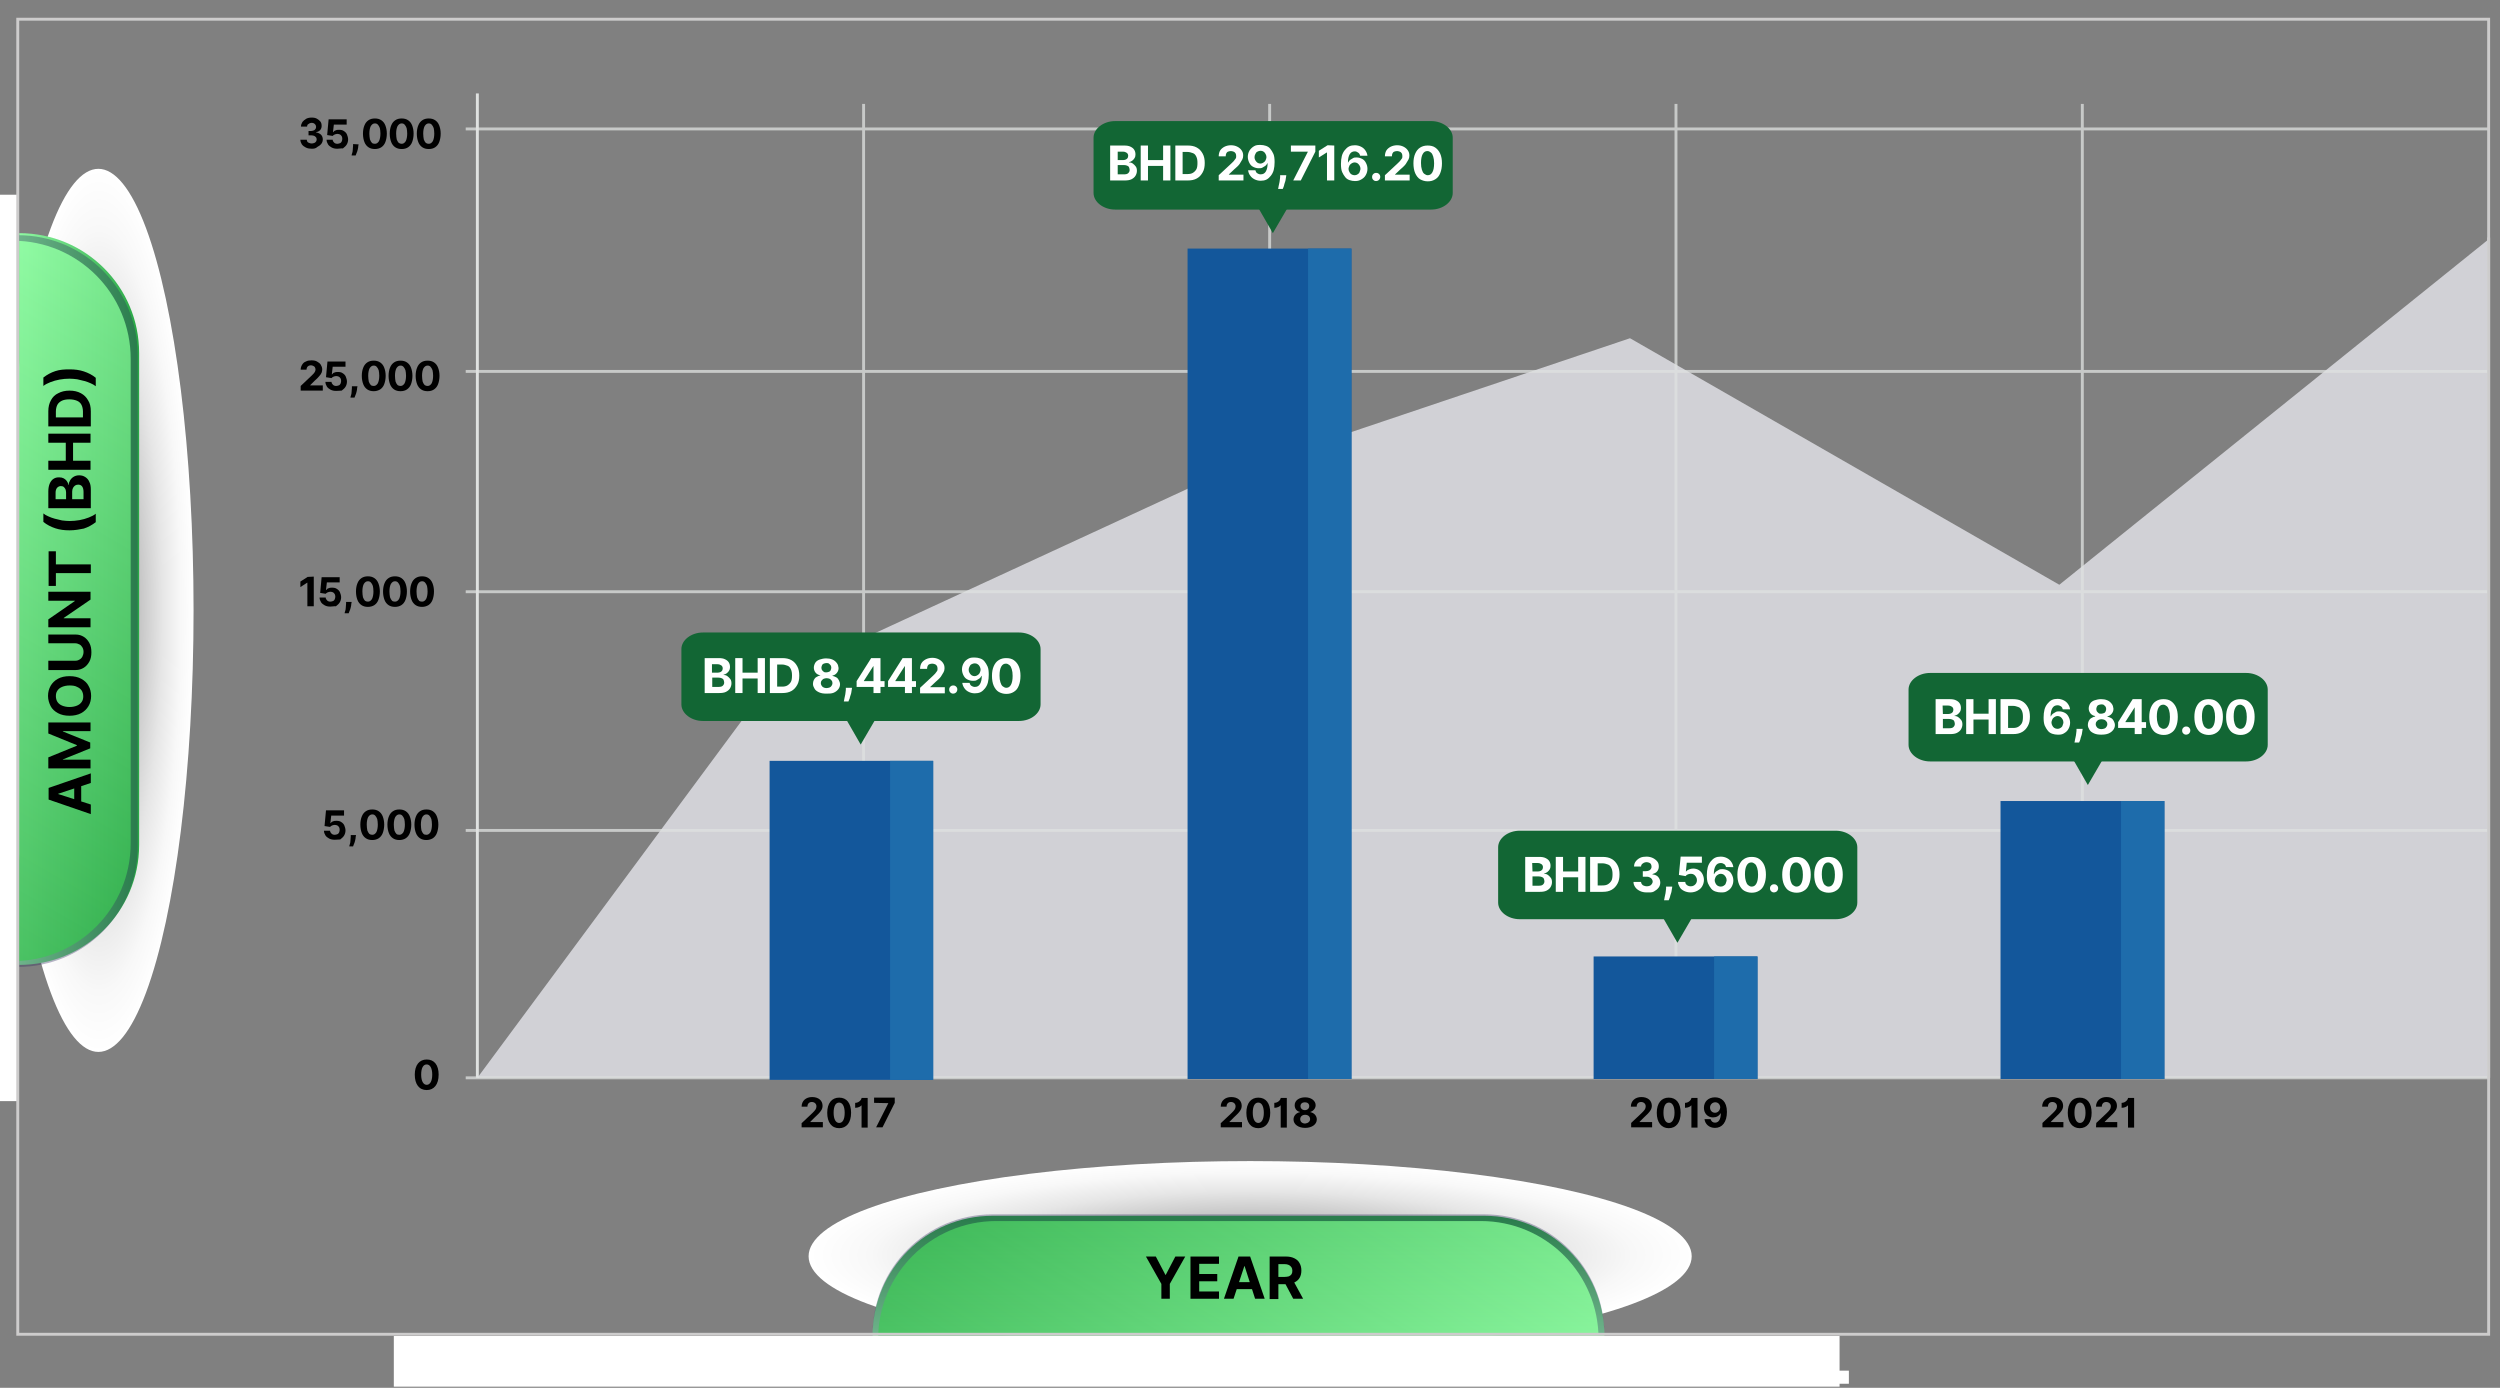
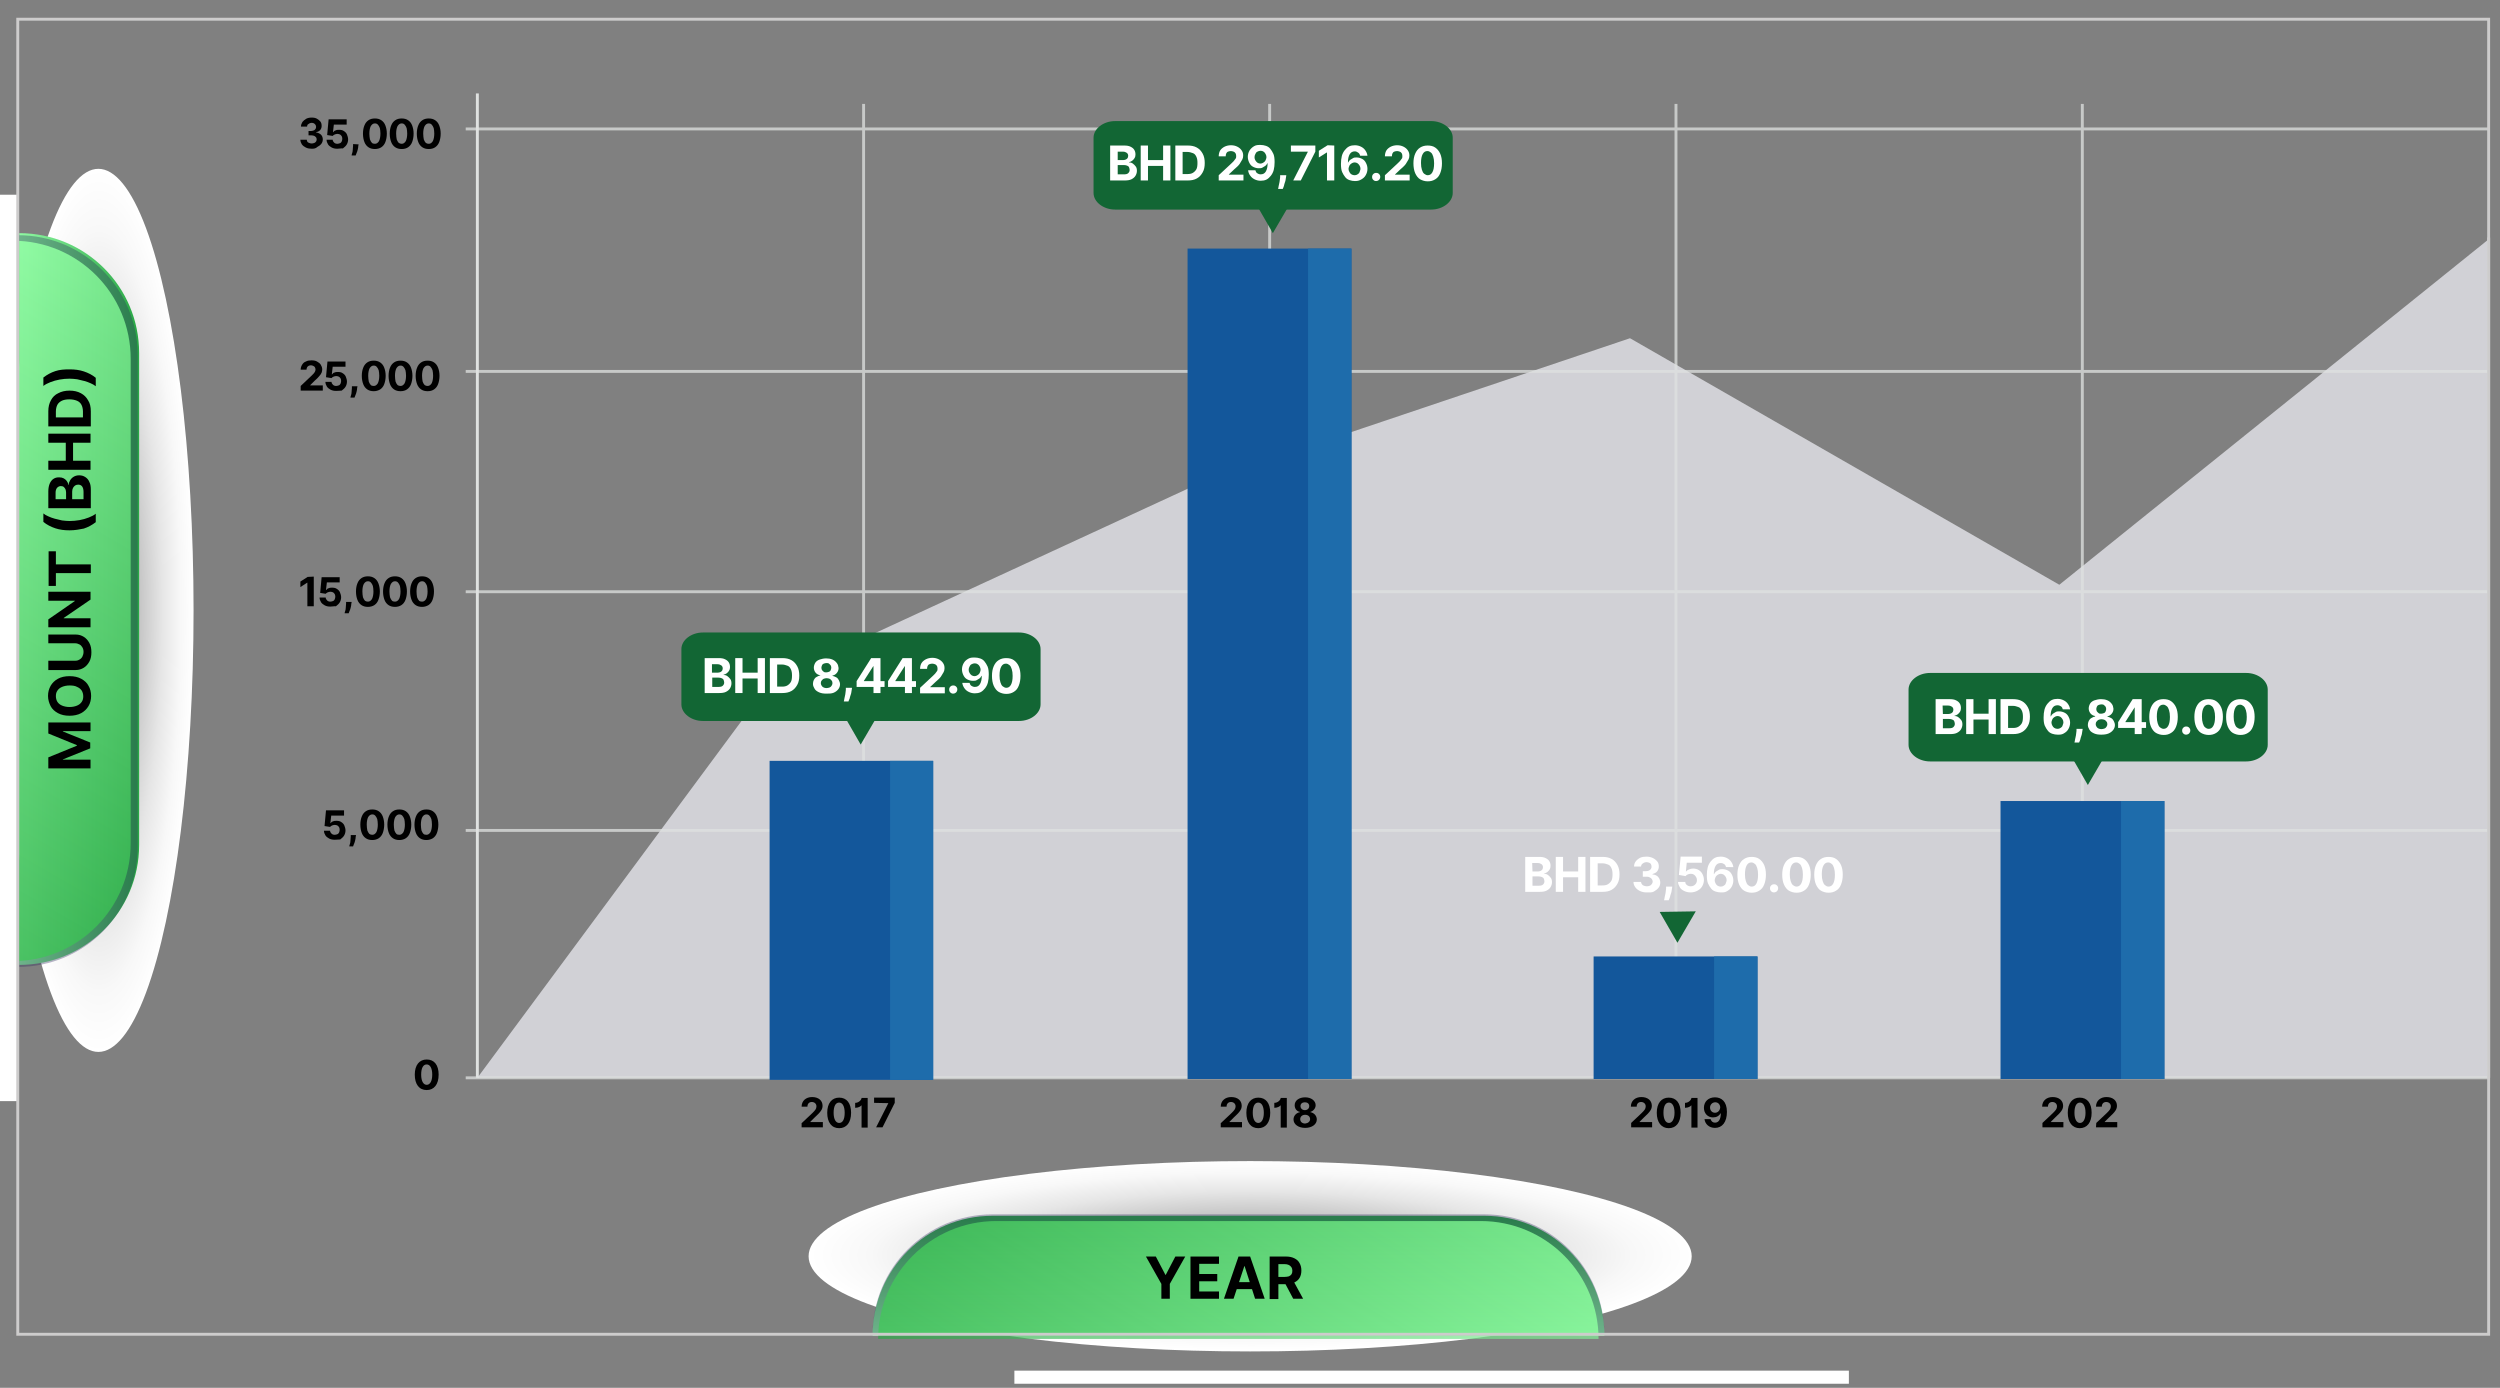
<svg xmlns="http://www.w3.org/2000/svg" id="Layer_1" x="0px" y="0px" viewBox="0 0 858.9 476.8" style="enable-background:new 0 0 858.9 476.8;" xml:space="preserve">
  <rect x="0" y="0" width="858.9" height="476.8" fill="#808080" stroke="none" />
  <style type="text/css">
	.st0{opacity:0.82;fill:#E2E3E9;enable-background:new    ;}
	.st1{fill:none;stroke:#DFE1E0;stroke-miterlimit:10;}
	.st2{opacity:0.75;}
	.st3{fill:#13579B;}
	.st4{fill:#1E6CAB;}
	.st5{fill:#231F20;}
	.st6{fill:none;stroke:#CDCCCC;stroke-miterlimit:10;}
	.st7{fill:url(#SVGID_1_);}
	.st8{fill:url(#SVGID_2_);}
	.st9{opacity:0.68;}
	.st10{opacity:0.5;}
	.st11{fill:#2B275B;}
	.st12{fill:url(#SVGID_3_);}
	.st13{fill:url(#SVGID_4_);}
	.st14{fill:url(#SVGID_5_);}
	.st15{fill:url(#SVGID_6_);}
	.st16{fill:#FFFFFF;}
	.st17{fill:#126634;}
</style>
  <polygon class="st0" points="164,370.3 264.9,234 412.4,165.9 560,116.2 707.5,200.9 855,82.2 855,370.3 " />
  <g>
    <path d="M275.5,385.8l3.6-3.4c0.9-0.9,1.4-1.4,1.4-2.3s-0.7-1.5-1.6-1.5s-1.5,0.6-1.5,1.6h-2c0-2,1.5-3.3,3.6-3.3   c2.2,0,3.6,1.2,3.6,3c0,1.2-0.6,2.1-2.7,4l-1.5,1.5v0.1h4.3v1.8h-7.3v-1.5L275.5,385.8L275.5,385.8z" />
    <path d="M284.2,382.3c0-3.3,1.6-5.2,4.1-5.2c2.6,0,4.1,1.9,4.1,5.2c0,3.4-1.6,5.3-4.1,5.3C285.7,387.6,284.2,385.6,284.2,382.3z    M290.2,382.3c0-2.3-0.8-3.5-1.9-3.5c-1.2,0-1.9,1.2-1.9,3.5s0.8,3.5,1.9,3.5C289.5,385.8,290.2,384.6,290.2,382.3z" />
    <path d="M298.1,387.4H296v-7.6h-0.1c-0.2,0.3-1,0.8-2.1,0.8v-1.7c1.3,0,2.2-1.1,2.2-1.7h2.1V387.4z" />
    <path d="M305.2,379L305.2,379l-4.9-0.1v-1.8h7.1v1.8l-4.2,8.4H301L305.2,379z" />
  </g>
  <g>
    <g>
      <path d="M419.5,385.8l3.6-3.4c0.9-0.9,1.4-1.4,1.4-2.3s-0.7-1.5-1.6-1.5s-1.5,0.6-1.5,1.6h-2c0-2,1.5-3.3,3.6-3.3    c2.2,0,3.6,1.2,3.6,3c0,1.2-0.6,2.1-2.7,4l-1.5,1.5v0.1h4.3v1.8h-7.3v-1.5L419.5,385.8L419.5,385.8z" />
      <path d="M428.2,382.3c0-3.3,1.6-5.2,4.1-5.2c2.6,0,4.1,1.9,4.1,5.2c0,3.4-1.6,5.3-4.1,5.3C429.7,387.6,428.2,385.6,428.2,382.3z     M434.2,382.3c0-2.3-0.8-3.5-1.9-3.5c-1.2,0-1.9,1.2-1.9,3.5s0.8,3.5,1.9,3.5S434.2,384.6,434.2,382.3z" />
      <path d="M442.1,387.4H440v-7.6h-0.1c-0.2,0.3-1,0.8-2.1,0.8v-1.7c1.3,0,2.2-1.1,2.2-1.7h2.1V387.4L442.1,387.4z" />
      <path d="M444.4,384.6c0-1.3,1-2.3,2.2-2.5V382c-1.1-0.2-1.8-1.1-1.8-2.3c0-1.6,1.5-2.7,3.6-2.7s3.6,1.2,3.6,2.7    c0,1.1-0.8,2-1.8,2.3v0.1c1.2,0.2,2.2,1.2,2.2,2.5c0,1.7-1.7,2.9-4,2.9S444.4,386.3,444.4,384.6z M450.1,384.5    c0-0.9-0.7-1.5-1.7-1.5s-1.7,0.6-1.7,1.5s0.7,1.5,1.7,1.5C449.4,385.9,450.1,385.3,450.1,384.5z M449.8,380c0-0.8-0.6-1.3-1.5-1.3    s-1.5,0.5-1.5,1.3s0.6,1.4,1.5,1.4S449.8,380.8,449.8,380z" />
    </g>
  </g>
  <line class="st1" x1="164" y1="32.1" x2="164" y2="370.3" />
  <g class="st2">
    <g>
      <line class="st1" x1="160" y1="127.6" x2="855" y2="127.6" />
      <path class="st1" d="M160,44.3h695H160z" />
      <line class="st1" x1="160" y1="203.3" x2="855" y2="203.3" />
      <line class="st1" x1="160" y1="285.3" x2="855" y2="285.3" />
      <line class="st1" x1="160" y1="370.3" x2="855" y2="370.3" />
      <line class="st1" x1="296.7" y1="35.7" x2="296.7" y2="370.2" />
      <line class="st1" x1="436.2" y1="35.7" x2="436.2" y2="370.2" />
      <line class="st1" x1="575.8" y1="35.7" x2="575.8" y2="370.2" />
      <line class="st1" x1="715.4" y1="35.7" x2="715.4" y2="370.2" />
    </g>
    <line class="st1" x1="855" y1="81.6" x2="855" y2="370.3" />
  </g>
  <g>
    <g>
      <path d="M560.4,385.8l3.6-3.4c0.9-0.9,1.4-1.4,1.4-2.3s-0.7-1.5-1.6-1.5s-1.5,0.6-1.5,1.6h-2c0-2,1.5-3.3,3.6-3.3    c2.2,0,3.6,1.2,3.6,3c0,1.2-0.6,2.1-2.7,4l-1.5,1.5v0.1h4.3v1.8h-7.2L560.4,385.8L560.4,385.8z" />
      <path d="M569.2,382.3c0-3.3,1.6-5.2,4.1-5.2c2.6,0,4.1,1.9,4.1,5.2c0,3.4-1.6,5.3-4.1,5.3C570.8,387.6,569.2,385.6,569.2,382.3z     M575.3,382.3c0-2.3-0.8-3.5-1.9-3.5c-1.2,0-1.9,1.2-1.9,3.5s0.8,3.5,1.9,3.5C574.4,385.8,575.3,384.6,575.3,382.3z" />
      <path d="M583.2,387.4h-2.1v-7.6H581c-0.2,0.3-1,0.8-2.1,0.8v-1.7c1.3,0,2.2-1.1,2.2-1.7h2.1V387.4L583.2,387.4z" />
      <path d="M593.3,382c0,3.5-1.6,5.5-4.1,5.5c-2,0-3.4-1.3-3.6-3h2.1c0.2,0.7,0.7,1.2,1.5,1.2c1.3,0,2-1.2,2-3.2h-0.1    c-0.5,0.9-1.4,1.4-2.6,1.4c-1.8,0-3.1-1.4-3.1-3.3c0-2.1,1.5-3.6,3.8-3.6C591.3,377,593.3,378.3,593.3,382z M587.5,380.5    c0,1,0.7,1.8,1.7,1.8s1.7-0.8,1.8-1.8c0-1-0.7-1.8-1.7-1.8S587.5,379.5,587.5,380.5z" />
    </g>
  </g>
  <g>
    <g>
      <path d="M701.7,385.8l3.6-3.4c0.9-0.9,1.4-1.4,1.4-2.3s-0.7-1.5-1.6-1.5s-1.5,0.6-1.5,1.6h-2c0-2,1.5-3.3,3.6-3.3    c2.2,0,3.6,1.2,3.6,3c0,1.2-0.6,2.1-2.7,4l-1.5,1.5v0.1h4.3v1.8h-7.2L701.7,385.8L701.7,385.8z" />
      <path d="M710.4,382.3c0-3.3,1.6-5.2,4.1-5.2c2.6,0,4.1,1.9,4.1,5.2c0,3.4-1.6,5.3-4.1,5.3C712,387.6,710.4,385.6,710.4,382.3z     M716.5,382.3c0-2.3-0.8-3.5-1.9-3.5c-1.2,0-1.9,1.2-1.9,3.5s0.8,3.5,1.9,3.5S716.5,384.6,716.5,382.3z" />
      <path d="M720.2,385.8l3.6-3.4c0.9-0.9,1.4-1.4,1.4-2.3s-0.7-1.5-1.6-1.5s-1.5,0.6-1.5,1.6h-2c0-2,1.5-3.3,3.6-3.3    c2.2,0,3.6,1.2,3.6,3c0,1.2-0.6,2.1-2.7,4l-1.5,1.5v0.1h4.3v1.8h-7.3L720.2,385.8L720.2,385.8L720.2,385.8z" />
-       <path d="M733.2,387.4h-2.1v-7.6H731c-0.2,0.3-1,0.8-2.1,0.8v-1.7c1.3,0,2.2-1.1,2.2-1.7h2.1V387.4L733.2,387.4z" />
    </g>
  </g>
  <polygon class="st3" points="408,85.4 408,180.5 408,275.6 408,370.7 464.3,370.7 464.3,275.6 464.3,180.5 464.3,85.4 " />
  <polygon class="st4" points="449.4,85.4 449.4,180.5 449.4,275.6 449.4,370.7 464.3,370.7 464.3,275.6 464.3,180.5 464.3,85.4 " />
  <polygon class="st3" points="547.5,328.6 547.5,342.6 547.5,356.7 547.5,370.7 603.8,370.7 603.8,356.7 603.8,342.6 603.8,328.6 " />
  <polygon class="st4" points="588.9,328.6 588.9,342.6 588.9,356.7 588.9,370.7 603.8,370.7 603.8,356.7 603.8,342.6 603.8,328.6 " />
  <polygon class="st3" points="687.3,275.2 687.3,307 687.3,338.9 687.3,370.7 743.6,370.7 743.6,338.9 743.6,307 743.6,275.2 " />
  <polygon class="st4" points="728.7,275.2 728.7,307 728.7,338.9 728.7,370.7 743.6,370.7 743.6,338.9 743.6,307 743.6,275.2 " />
  <polygon class="st3" points="264.4,261.4 264.4,297.6 264.4,334.8 264.4,371 320.6,371 320.6,334.8 320.6,297.6 320.6,261.4 " />
  <polygon class="st4" points="305.8,261.4 305.8,297.6 305.8,334.8 305.8,371 320.6,371 320.6,334.8 320.6,297.6 320.6,261.4 " />
  <g>
    <path class="st5" d="M31.4,223.9l2.6,1v2.2l-11.4-4.9v-1.7l11.4-4.9v2.3l-2.6,1.1V223.9z M29.7,223.3v-3.5l-3.1,1.2   c-0.5,0.2-1,0.4-1.5,0.5c0.6,0.2,1.1,0.3,1.6,0.5L29.7,223.3z" />
    <path class="st5" d="M22.6,211.4l5.9-2.4c0.9-0.4,1.7-0.6,2.5-0.8c-0.5-0.1-0.8-0.2-1.1-0.3s-0.8-0.3-1.5-0.6l-5.8-2.3v-2.9H34v2   h-6.8c-0.8,0-1.7,0-2.8-0.1v0.1c0.9,0.2,1.8,0.5,2.8,0.9l6.8,2.6v1.4l-7,2.7c-0.8,0.3-1.6,0.6-2.6,0.8v0.1c0.9-0.1,1.8-0.1,2.9-0.1   H34v1.9H22.6V211.4z" />
    <path class="st5" d="M28.4,188.1c0.9,0,1.8,0.2,2.6,0.6c1,0.5,1.9,1.2,2.4,2.1c0.6,0.9,0.9,2,0.9,3.3c0,2.1-0.7,3.7-2.1,4.8   c-1.1,0.9-2.4,1.3-3.8,1.3c-1,0-2-0.2-2.9-0.7c-0.7-0.4-1.3-0.8-1.7-1.4c-0.4-0.6-0.8-1.2-1-1.8s-0.3-1.4-0.3-2.2   c0-1,0.2-1.8,0.5-2.5s0.7-1.3,1.3-1.8s1.2-0.9,1.9-1.2C26.9,188.4,27.5,188.1,28.4,188.1z M28.4,190.3c-0.8,0-1.5,0.2-2.2,0.5   s-1.1,0.8-1.5,1.5s-0.5,1.3-0.5,2s0.2,1.3,0.5,2s0.8,1.1,1.4,1.4s1.3,0.5,2.1,0.5s1.5-0.2,2.1-0.5s1.1-0.8,1.5-1.4   c0.4-0.6,0.5-1.3,0.5-2c0-1.1-0.4-2.1-1.1-2.8C30.5,190.8,29.6,190.3,28.4,190.3z" />
    <path class="st5" d="M22.6,184.3H29c0.6,0,1,0,1.3-0.1c0.4-0.1,0.7-0.2,1-0.4s0.6-0.5,0.8-0.9c0.2-0.4,0.3-0.8,0.3-1.2   s-0.1-0.8-0.2-1.1c-0.1-0.3-0.4-0.6-0.7-0.9s-0.6-0.4-1-0.5c-0.3-0.1-0.7-0.1-1.4-0.1h-6.5v-2h6.1c0.8,0,1.3,0,1.7,0.1   c0.6,0.1,1.2,0.2,1.6,0.5c0.5,0.2,0.9,0.6,1.2,0.9s0.6,0.8,0.8,1.3s0.3,1.1,0.3,1.8s-0.1,1.4-0.4,2s-0.6,1.1-1.1,1.5   s-1,0.7-1.6,0.8s-1.4,0.2-2.4,0.2h-6.2C22.6,186.1,22.6,184.3,22.6,184.3z" />
    <path class="st5" d="M22.6,172l7-4.5c0.6-0.4,1.3-0.7,2.1-1.1c-0.9,0.1-1.7,0.1-2.3,0.1h-6.8v-2H34v2.6l-6.9,4.5   c-0.3,0.2-0.7,0.4-1.1,0.7c-0.3,0.2-0.7,0.3-1.2,0.5c0.5,0,1.3-0.1,2.3-0.1h7v2H22.6V172z" />
    <path class="st5" d="M22.6,154.1h1.8v3.4H34v2h-9.5v3.4h-1.8v-8.8L22.6,154.1L22.6,154.1z" />
    <path class="st5" d="M22,146.3l0.8-1.4c0.6,0.4,1.1,0.7,1.5,0.9c0.5,0.3,1,0.5,1.5,0.7s1.1,0.3,1.7,0.4s1.2,0.1,1.7,0.1   c1.1,0,2.1-0.2,3.2-0.5c1.1-0.3,2.2-0.9,3.2-1.6l0.9,1.3c-1.2,0.8-2.4,1.4-3.6,1.8c-1.3,0.4-2.4,0.5-3.5,0.5   c-0.9,0-1.8-0.1-2.7-0.3c-0.9-0.2-1.8-0.5-2.6-0.9C23.4,147.1,22.8,146.8,22,146.3z" />
    <path class="st5" d="M22.6,143.4v-3.9c0-1,0.1-1.8,0.3-2.3c0.2-0.5,0.6-0.9,1-1.2s1-0.5,1.6-0.5s1.1,0.2,1.5,0.5s0.8,0.8,1,1.5   c0.1-0.7,0.4-1.3,0.9-1.8s1.1-0.7,1.9-0.7c0.5,0,1,0.1,1.5,0.4s0.8,0.6,1.1,1.1c0.2,0.3,0.3,0.7,0.4,1.2s0.2,1,0.2,1.6v4.1   L22.6,143.4L22.6,143.4z M27.3,141.4v-2c0-0.2,0-0.5-0.1-0.7c0-0.2-0.1-0.4-0.3-0.5s-0.3-0.3-0.5-0.4s-0.4-0.1-0.6-0.1   c-0.3,0-0.5,0.1-0.8,0.2c-0.2,0.2-0.4,0.4-0.5,0.6s-0.2,0.6-0.2,1.1v1.9h3V141.4z M32.3,141.4v-2c0-0.5-0.1-1-0.2-1.3   c-0.1-0.3-0.3-0.6-0.6-0.7c-0.3-0.1-0.6-0.3-0.9-0.3s-0.6,0.1-0.8,0.2c-0.2,0.1-0.4,0.4-0.6,0.7s-0.2,0.7-0.2,1.3v2.1H32.3z" />
    <path class="st5" d="M34,132.9H22.6v-2h4.5v-5.2h-4.5v-2H34v2h-5.1v5.2H34V132.9z" />
    <path class="st5" d="M22.6,121v-3.3c0-1.2,0.1-2.1,0.2-2.7c0.2-0.6,0.4-1.2,0.7-1.8s0.8-1,1.2-1.3c0.5-0.4,1-0.6,1.6-0.8   s1.2-0.3,1.9-0.3c0.8,0,1.5,0.1,2.1,0.4s1.2,0.6,1.7,1s0.9,0.9,1.1,1.3c0.2,0.3,0.3,0.7,0.4,1.1c0.2,0.8,0.3,1.7,0.3,2.6v3.8   C33.8,121,22.6,121,22.6,121z M32.2,119v-1.4c0-1-0.1-1.8-0.4-2.4c-0.3-0.7-0.8-1.3-1.4-1.7s-1.3-0.6-2.2-0.6   c-0.8,0-1.5,0.2-2.1,0.5s-1,0.9-1.3,1.5s-0.4,1.5-0.4,2.6v1.4L32.2,119L32.2,119z" />
    <path class="st5" d="M22.8,109.9l-0.8-1.4c0.8-0.5,1.5-1,2.1-1.2c0.8-0.4,1.7-0.7,2.6-0.9s1.8-0.3,2.7-0.3c1.1,0,2.3,0.2,3.5,0.5   c1.3,0.4,2.5,1,3.6,1.8l-0.9,1.4c-1-0.7-2.1-1.3-3.1-1.6c-1.1-0.3-2.2-0.5-3.2-0.5c-0.6,0-1.2,0.1-1.9,0.2   c-0.6,0.1-1.2,0.2-1.7,0.4s-0.9,0.4-1.4,0.6S23.4,109.5,22.8,109.9z" />
  </g>
-   <rect x="12" y="92.6" class="st6" width="32.5" height="148" />
  <g>
    <radialGradient id="SVGID_1_" cx="412.666" cy="656.705" r="92.007" gradientTransform="matrix(1.009905e-16 -1.649 -0.355 -2.175585e-17 267.127 890.309)" gradientUnits="userSpaceOnUse">
      <stop offset="0" style="stop-color:#787878" />
      <stop offset="0.197" style="stop-color:#9E9E9E" />
      <stop offset="0.446" style="stop-color:#C8C8C8" />
      <stop offset="0.671" style="stop-color:#E6E6E6" />
      <stop offset="0.863" style="stop-color:#F8F8F8" />
      <stop offset="1" style="stop-color:#FFFFFF" />
    </radialGradient>
    <ellipse class="st7" cx="33.8" cy="209.7" rx="32.7" ry="151.7" />
    <linearGradient id="SVGID_2_" gradientUnits="userSpaceOnUse" x1="298.194" y1="1493.886" x2="298.194" y2="1453.061" gradientTransform="matrix(6.123234e-17 -1 -1 -6.123234e-17 1499.751 503.994)">
      <stop offset="0" style="stop-color:#92FCA5" />
      <stop offset="1" style="stop-color:#2AA846" />
    </linearGradient>
    <path class="st8" d="M47.8,121.3v169c0,22.7-18.4,41.2-41.2,41.2v-44V80.1l0,0C29.4,80.1,47.8,98.5,47.8,121.3z" />
  </g>
  <g class="st9">
    <g class="st10">
      <path class="st11" d="M47.3,122v169c0,22.7-18.4,41.2-41.2,41.2v-44V80.8l0,0C28.8,80.8,47.3,99.2,47.3,122z" />
    </g>
    <g>
      <linearGradient id="SVGID_3_" gradientUnits="userSpaceOnUse" x1="69.475" y1="-1082.228" x2="-40.408" y2="-1272.551" gradientTransform="matrix(1 0 0 -1 0 -968.221)">
        <stop offset="0" style="stop-color:#92FCA5" />
        <stop offset="1" style="stop-color:#2AA846" />
      </linearGradient>
      <path class="st12" d="M44.9,123.3v166.4c0,22.4-18.1,40.5-40.5,40.5v-43.3V82.7l0,0C26.8,82.7,44.9,100.9,44.9,123.3z" />
    </g>
  </g>
  <g>
-     <path d="M31.2,276.4v3.3l-14.5-5v-4l14.5-5v3.3L20,272.7v0.1L31.2,276.4z M25.5,276.7v-7.8h2.4v7.8H25.5z" />
    <path d="M16.6,264v-3.8l9.8-4V256l-9.8-4v-3.8h14.5v3h-9.5v0.1l9.4,3.8v2l-9.4,3.8v0.1h9.5v3H16.6z" />
    <path d="M23.9,232.3c1.6,0,2.9,0.3,4,0.9s2,1.4,2.5,2.4c0.6,1,0.9,2.2,0.9,3.5s-0.3,2.5-0.9,3.5s-1.4,1.8-2.5,2.4s-2.5,0.9-4,0.9   c-1.6,0-2.9-0.3-4-0.9s-2-1.4-2.5-2.4s-0.9-2.2-0.9-3.5s0.3-2.4,0.9-3.5c0.6-1,1.4-1.8,2.5-2.4S22.3,232.3,23.9,232.3z M23.9,235.5   c-1,0-1.9,0.2-2.6,0.5s-1.2,0.7-1.6,1.3s-0.5,1.2-0.5,1.9s0.2,1.4,0.5,1.9c0.4,0.6,0.9,1,1.6,1.3s1.6,0.5,2.6,0.5s1.9-0.2,2.6-0.5   s1.2-0.7,1.6-1.3s0.5-1.2,0.5-1.9s-0.2-1.4-0.5-1.9c-0.4-0.6-0.9-1-1.6-1.3C25.8,235.6,24.9,235.5,23.9,235.5z" />
    <path d="M16.6,221.1V218H26c1.1,0,2,0.3,2.8,0.8s1.4,1.2,1.9,2.1s0.7,2,0.7,3.2s-0.2,2.3-0.7,3.2s-1.1,1.6-1.9,2.1   s-1.7,0.8-2.8,0.8h-9.4V227h9.2c0.6,0,1-0.1,1.5-0.4c0.4-0.2,0.8-0.6,1-1s0.4-1,0.4-1.6s-0.1-1.1-0.4-1.6s-0.6-0.8-1-1   s-0.9-0.4-1.5-0.4h-9.2C16.6,221,16.6,221.1,16.6,221.1z" />
    <path d="M16.6,203.3h14.5v2.7l-9.2,6.3v0.1h9.2v3.1H16.6v-2.7l9.1-6.3v-0.1h-9.1V203.3z" />
    <path d="M19.2,201.3h-2.5v-11.9h2.5v4.5h12v3h-12V201.3z" />
    <path d="M23.9,182.2c-1.8,0-3.4-0.2-4.9-0.7s-2.9-1.2-4.1-2.2v-2.9c0.5,0.4,1,0.7,1.7,1s1.4,0.6,2.2,0.8s1.6,0.4,2.5,0.6   c0.9,0.1,1.7,0.2,2.6,0.2c1.1,0,2.3-0.1,3.4-0.3s2.2-0.5,3.2-0.9s1.8-0.8,2.4-1.3v2.9c-1.3,1-2.6,1.7-4.1,2.2   C27.3,181.9,25.7,182.2,23.9,182.2z" />
    <path d="M31.2,174.6H16.6v-5.8c0-1.1,0.2-2,0.5-2.7s0.8-1.3,1.3-1.6c0.6-0.4,1.2-0.5,1.9-0.5c0.6,0,1.1,0.1,1.5,0.3   s0.8,0.5,1.1,0.9c0.3,0.4,0.5,0.8,0.6,1.4h0.1c0-0.6,0.2-1.1,0.5-1.6s0.7-0.9,1.2-1.2s1.1-0.5,1.9-0.5s1.5,0.2,2.1,0.6   c0.6,0.4,1.1,0.9,1.4,1.7c0.4,0.7,0.5,1.7,0.5,2.7V174.6z M22.7,171.5v-2.3c0-0.4-0.1-0.8-0.2-1.1s-0.4-0.6-0.6-0.8s-0.6-0.3-1-0.3   c-0.5,0-0.9,0.2-1.3,0.6c-0.3,0.4-0.5,0.9-0.5,1.6v2.3H22.7z M28.7,171.5V169c0-0.9-0.2-1.5-0.5-1.9s-0.8-0.6-1.3-0.6   c-0.4,0-0.8,0.1-1.1,0.3c-0.3,0.2-0.5,0.5-0.7,0.8c-0.2,0.4-0.3,0.8-0.3,1.3v2.6L28.7,171.5L28.7,171.5z" />
    <path d="M31.2,161.4H16.6v-3.1h6v-6.2h-6V149h14.5v3.1h-6v6.2h6v3.1L31.2,161.4L31.2,161.4z" />
    <path d="M31.2,141.3v5.2H16.6v-5.2c0-1.5,0.3-2.7,0.9-3.8s1.4-1.9,2.5-2.4c1.1-0.6,2.4-0.9,3.9-0.9s2.8,0.3,3.9,0.9   c1.1,0.6,1.9,1.4,2.5,2.5C30.9,138.5,31.2,139.8,31.2,141.3z M28.5,143.4v-2c0-0.9-0.2-1.7-0.5-2.3s-0.8-1.1-1.5-1.4   c-0.7-0.3-1.6-0.5-2.7-0.5s-2,0.2-2.6,0.5s-1.2,0.8-1.5,1.4c-0.3,0.6-0.5,1.4-0.5,2.3v2H28.5z" />
    <path d="M23.9,126.9c1.8,0,3.4,0.2,4.9,0.7c1.5,0.5,2.9,1.2,4.1,2.2v2.9c-0.5-0.4-1-0.7-1.7-1s-1.4-0.6-2.2-0.8s-1.6-0.4-2.5-0.6   c-0.9-0.1-1.7-0.2-2.6-0.2c-1.1,0-2.3,0.1-3.4,0.3s-2.2,0.5-3.2,0.9s-1.8,0.8-2.4,1.3v-2.9c1.3-1,2.6-1.7,4.1-2.2   S22.1,126.9,23.9,126.9z" />
  </g>
  <g>
    <g>
      <radialGradient id="SVGID_4_" cx="1650.646" cy="1342.613" r="92.007" gradientTransform="matrix(-1.649 0 0 0.355 3151.86 -45.431)" gradientUnits="userSpaceOnUse">
        <stop offset="0" style="stop-color:#787878" />
        <stop offset="0.197" style="stop-color:#9E9E9E" />
        <stop offset="0.446" style="stop-color:#C8C8C8" />
        <stop offset="0.671" style="stop-color:#E6E6E6" />
        <stop offset="0.863" style="stop-color:#F8F8F8" />
        <stop offset="1" style="stop-color:#FFFFFF" />
      </radialGradient>
      <ellipse class="st13" cx="429.5" cy="431.6" rx="151.7" ry="32.7" />
      <linearGradient id="SVGID_5_" gradientUnits="userSpaceOnUse" x1="2340.094" y1="1737.646" x2="2340.094" y2="1696.821" gradientTransform="matrix(-1 0 0 1 2765.544 -1278.054)">
        <stop offset="0" style="stop-color:#92FCA5" />
        <stop offset="1" style="stop-color:#2AA846" />
      </linearGradient>
      <path class="st14" d="M341,417.7h169c22.7,0,41.2,18.4,41.2,41.2h-44H299.8l0,0C299.8,436.1,318.3,417.7,341,417.7z" />
    </g>
    <g class="st9">
      <g class="st10">
        <path class="st11" d="M341,417.2h169c22.7,0,41.2,18.4,41.2,41.2h-44H299.8l0,0C299.8,435.6,318.2,417.2,341,417.2z" />
      </g>
      <g>
        <linearGradient id="SVGID_6_" gradientUnits="userSpaceOnUse" x1="-165.813" y1="829.197" x2="-290.538" y2="901.207" gradientTransform="matrix(6.123234e-17 -1 -1 -6.123234e-17 1293.33 221.697)">
          <stop offset="0" style="stop-color:#92FCA5" />
          <stop offset="1" style="stop-color:#2AA846" />
        </linearGradient>
        <path class="st15" d="M342.3,419.5h166.4c22.4,0,40.5,18.1,40.5,40.5h-43.3H301.7l0,0C301.7,437.7,319.9,419.5,342.3,419.5z" />
      </g>
    </g>
    <g>
      <path d="M393.7,431.7h3.4l3.3,6.3h0.1l3.3-6.3h3.4l-5.3,9.4v5.1H399v-5.1L393.7,431.7z" />
      <path d="M409,446.2v-14.5h9.8v2.5H412v3.5h6.2v2.5H412v3.5h6.8v2.5H409z" />
      <path d="M423.8,446.2h-3.3l5-14.5h4l5,14.5h-3.3l-3.6-11.2h-0.1L423.8,446.2z M423.6,440.5h7.8v2.4h-7.8V440.5z" />
      <path d="M436.2,446.2v-14.5h5.7c1.1,0,2,0.2,2.8,0.6s1.4,0.9,1.8,1.7c0.4,0.7,0.6,1.5,0.6,2.5s-0.2,1.8-0.6,2.5s-1,1.2-1.8,1.6    s-1.7,0.6-2.9,0.6H438v-2.5h3.3c0.6,0,1.1-0.1,1.5-0.2c0.4-0.2,0.7-0.4,0.9-0.7c0.2-0.3,0.3-0.7,0.3-1.2s-0.1-0.9-0.3-1.2    c-0.2-0.3-0.5-0.6-0.9-0.8c-0.4-0.2-0.9-0.3-1.5-0.3h-2.1v12h-3L436.2,446.2L436.2,446.2z M444.1,439.6l3.6,6.6h-3.4l-3.5-6.6    H444.1z" />
    </g>
  </g>
  <rect x="348.5" y="470.9" class="st16" width="286.7" height="4.5" />
-   <rect x="135.3" y="459" class="st16" width="496.7" height="17.4" />
  <rect x="-1.5" y="66.9" class="st16" width="7.9" height="311.4" />
  <g>
    <g>
      <path class="st17" d="M357.5,242c0,3.1-3.4,5.7-7.4,5.7H241.5c-4,0-7.4-2.6-7.4-5.7v-19c0-3.1,3.4-5.7,7.4-5.7h108.6    c4,0,7.4,2.6,7.4,5.7V242z" />
    </g>
    <polygon class="st17" points="289.6,245.2 295.7,255.8 302,245  " />
  </g>
  <g>
    <g>
      <path class="st17" d="M499.1,66.3c0,3.1-3.4,5.7-7.4,5.7H383.1c-4,0-7.4-2.6-7.4-5.7v-19c0-3.1,3.4-5.7,7.4-5.7h108.6    c4,0,7.4,2.6,7.4,5.7V66.3z" />
    </g>
    <polygon class="st17" points="431.2,69.5 437.3,80.1 443.6,69.3  " />
  </g>
  <g>
    <g>
-       <path class="st17" d="M638.1,310.1c0,3.1-3.4,5.7-7.4,5.7H522.1c-4,0-7.4-2.6-7.4-5.7v-19c0-3.1,3.4-5.7,7.4-5.7h108.6    c4,0,7.4,2.6,7.4,5.7V310.1z" />
-     </g>
+       </g>
    <polygon class="st17" points="570.2,313.3 576.3,323.9 582.6,313.1  " />
  </g>
  <rect x="6.1" y="6.6" class="st6" width="848.9" height="451.8" />
  <g>
    <g>
      <g>
        <path class="st16" d="M242.1,238.1v-12h4.8c0.9,0,1.6,0.1,2.2,0.4s1,0.6,1.3,1.1s0.4,1,0.4,1.6c0,0.5-0.1,0.9-0.3,1.2     s-0.4,0.6-0.8,0.9s-0.7,0.4-1.1,0.5v0.1c0.5,0,0.9,0.1,1.3,0.4s0.7,0.6,1,1s0.4,0.9,0.4,1.5s-0.2,1.2-0.5,1.7s-0.8,0.9-1.4,1.2     s-1.4,0.4-2.3,0.4L242.1,238.1L242.1,238.1z M244.7,231.1h1.9c0.3,0,0.7-0.1,0.9-0.2s0.5-0.3,0.6-0.5s0.2-0.5,0.2-0.8     c0-0.4-0.2-0.8-0.5-1s-0.7-0.4-1.3-0.4h-1.9v2.9H244.7z M244.7,236h2.1c0.7,0,1.2-0.1,1.5-0.4s0.5-0.6,0.5-1.1     c0-0.3-0.1-0.6-0.2-0.9s-0.4-0.5-0.7-0.6s-0.6-0.2-1.1-0.2h-2.1V236z" />
        <path class="st16" d="M252.6,238.1v-12h2.5v5h5.2v-5h2.5v12h-2.5v-5h-5.2v5H252.6z" />
        <path class="st16" d="M268.8,238.1h-4.3v-12h4.3c1.2,0,2.2,0.2,3.1,0.7s1.5,1.2,2,2.1s0.7,2,0.7,3.2c0,1.3-0.2,2.3-0.7,3.2     s-1.1,1.6-2,2.1S270,238.1,268.8,238.1z M267,235.9h1.6c0.8,0,1.4-0.1,1.9-0.4s0.9-0.7,1.2-1.2s0.4-1.3,0.4-2.2s-0.1-1.6-0.4-2.2     s-0.6-1-1.2-1.2s-1.1-0.4-1.9-0.4H267V235.9z" />
        <path class="st16" d="M283.9,238.3c-0.9,0-1.7-0.1-2.4-0.4s-1.3-0.7-1.6-1.2s-0.6-1.1-0.6-1.7c0-0.5,0.1-1,0.3-1.4s0.5-0.8,0.9-1     s0.8-0.5,1.3-0.5V232c-0.6-0.1-1.2-0.4-1.6-0.9s-0.6-1.1-0.6-1.7c0-0.6,0.2-1.2,0.5-1.7s0.9-0.9,1.5-1.1s1.4-0.4,2.2-0.4     s1.5,0.1,2.2,0.4s1.1,0.7,1.5,1.2s0.5,1,0.6,1.7c0,0.7-0.2,1.2-0.6,1.7s-0.9,0.8-1.5,0.9v0.1c0.5,0.1,0.9,0.3,1.3,0.5     s0.7,0.6,0.9,1s0.4,0.9,0.4,1.4c0,0.6-0.2,1.2-0.6,1.7s-0.9,0.9-1.6,1.2S284.8,238.3,283.9,238.3z M283.9,236.4     c0.4,0,0.8-0.1,1.1-0.2s0.5-0.3,0.7-0.6s0.3-0.6,0.3-0.9c0-0.3-0.1-0.7-0.3-0.9s-0.4-0.5-0.7-0.6s-0.6-0.2-1-0.2s-0.7,0.1-1,0.2     s-0.5,0.4-0.7,0.6s-0.3,0.6-0.3,0.9c0,0.3,0.1,0.6,0.3,0.9s0.4,0.5,0.7,0.6S283.5,236.4,283.9,236.4z M283.9,231     c0.3,0,0.6-0.1,0.9-0.2s0.5-0.3,0.6-0.6s0.2-0.5,0.2-0.8s-0.1-0.6-0.2-0.8s-0.4-0.4-0.6-0.6s-0.6-0.2-0.9-0.2s-0.6,0.1-0.9,0.2     s-0.5,0.3-0.6,0.6s-0.2,0.5-0.2,0.8s0.1,0.6,0.2,0.8s0.4,0.4,0.6,0.6S283.6,231,283.9,231z" />
        <path class="st16" d="M292.7,236.5l-0.1,0.6c-0.1,0.5-0.1,1-0.3,1.5s-0.3,1-0.4,1.4c-0.2,0.4-0.3,0.7-0.4,1h-1.6     c0.1-0.2,0.1-0.6,0.2-1s0.2-0.9,0.3-1.4s0.1-1,0.2-1.6v-0.7h2.1V236.5z" />
        <path class="st16" d="M294.3,236v-2l5-7.9h1.7v2.8h-1l-3.2,5v0.1h7.1v2L294.3,236L294.3,236z M300.1,238.1v-2.7v-0.9v-8.4h2.4v12     L300.1,238.1L300.1,238.1z" />
        <path class="st16" d="M305.1,236v-2l5-7.9h1.7v2.8h-1l-3.2,5v0.1h7.1v2L305.1,236L305.1,236z M310.9,238.1v-2.7v-0.9v-8.4h2.4v12     L310.9,238.1L310.9,238.1z" />
        <path class="st16" d="M316.1,238.1v-1.8l4.3-4c0.4-0.4,0.7-0.7,0.9-0.9s0.4-0.6,0.6-0.8s0.2-0.6,0.2-0.9c0-0.4-0.1-0.7-0.2-0.9     s-0.4-0.5-0.7-0.6s-0.6-0.2-0.9-0.2c-0.4,0-0.7,0.1-1,0.2s-0.5,0.4-0.6,0.6s-0.2,0.6-0.2,1h-2.4c0-0.8,0.2-1.5,0.5-2     s0.9-1,1.5-1.3s1.4-0.5,2.2-0.5c0.9,0,1.6,0.2,2.2,0.5s1.1,0.7,1.5,1.3s0.5,1.1,0.5,1.8c0,0.5-0.1,0.9-0.3,1.3s-0.5,0.9-0.9,1.5     s-1.1,1.2-1.9,1.9l-1.8,1.7v0.1h5v2.1h-8.5V238.1z" />
        <path class="st16" d="M327.5,238.3c-0.4,0-0.7-0.1-1-0.4s-0.4-0.6-0.4-1s0.1-0.7,0.4-1s0.6-0.4,1-0.4s0.7,0.1,1,0.4     s0.4,0.6,0.4,1c0,0.3-0.1,0.5-0.2,0.7s-0.3,0.4-0.5,0.5S327.8,238.3,327.5,238.3z" />
        <path class="st16" d="M334.9,225.9c0.6,0,1.2,0.1,1.8,0.3s1.1,0.5,1.5,1s0.8,1.1,1.1,1.8s0.4,1.7,0.4,2.8c0,1-0.1,1.9-0.3,2.7     s-0.6,1.5-1,2s-0.9,1-1.5,1.3s-1.3,0.4-2,0.4c-0.8,0-1.5-0.2-2.1-0.5s-1.1-0.7-1.5-1.3s-0.6-1.1-0.7-1.8h2.5     c0.1,0.4,0.3,0.8,0.6,1s0.7,0.4,1.2,0.4c0.8,0,1.4-0.3,1.8-1s0.6-1.6,0.6-2.8h-0.1c-0.2,0.4-0.4,0.7-0.7,0.9s-0.7,0.4-1,0.6     s-0.8,0.2-1.3,0.2c-0.7,0-1.3-0.2-1.9-0.5s-1-0.8-1.3-1.4s-0.5-1.3-0.5-2c0-0.8,0.2-1.5,0.6-2.2s0.9-1.1,1.6-1.5     S334,225.9,334.9,225.9z M334.9,227.9c-0.4,0-0.7,0.1-1.1,0.3s-0.5,0.4-0.7,0.8s-0.3,0.7-0.3,1.1c0,0.4,0.1,0.8,0.3,1.1     s0.4,0.6,0.7,0.8s0.7,0.3,1,0.3s0.6-0.1,0.8-0.2s0.5-0.3,0.7-0.5s0.3-0.4,0.4-0.7s0.2-0.5,0.2-0.8c0-0.4-0.1-0.7-0.3-1.1     s-0.4-0.6-0.7-0.8S335.3,227.9,334.9,227.9z" />
        <path class="st16" d="M345.7,238.4c-1,0-1.9-0.3-2.6-0.7s-1.3-1.2-1.7-2.1s-0.6-2.1-0.6-3.4c0-1.3,0.2-2.4,0.6-3.3     s0.9-1.6,1.7-2.1s1.6-0.7,2.6-0.7s1.9,0.2,2.6,0.7s1.3,1.2,1.7,2.1s0.6,2,0.6,3.3s-0.2,2.4-0.6,3.4s-0.9,1.6-1.7,2.1     S346.7,238.4,345.7,238.4z M345.7,236.3c0.7,0,1.2-0.3,1.6-1s0.6-1.7,0.6-3.1c0-0.9-0.1-1.7-0.3-2.3s-0.4-1.1-0.8-1.4     s-0.7-0.5-1.2-0.5c-0.7,0-1.2,0.3-1.6,1s-0.6,1.7-0.6,3.1c0,0.9,0.1,1.7,0.3,2.3s0.4,1.1,0.8,1.4S345.3,236.3,345.7,236.3z" />
      </g>
    </g>
  </g>
  <g>
    <g>
      <g>
        <path class="st16" d="M381.4,62V50h4.8c0.9,0,1.6,0.1,2.2,0.4s1,0.6,1.3,1.1s0.4,1,0.4,1.6c0,0.5-0.1,0.9-0.3,1.2     s-0.4,0.6-0.8,0.9s-0.7,0.4-1.1,0.5v0.1c0.5,0,0.9,0.1,1.3,0.4s0.7,0.6,1,1s0.4,0.9,0.4,1.5s-0.2,1.2-0.5,1.7s-0.8,0.9-1.4,1.2     s-1.4,0.4-2.3,0.4C386.4,62,381.4,62,381.4,62z M384,55h1.9c0.3,0,0.7-0.1,0.9-0.2s0.5-0.3,0.6-0.5s0.2-0.5,0.2-0.8     c0-0.4-0.2-0.8-0.5-1s-0.7-0.4-1.3-0.4H384V55z M384,59.9h2.1c0.7,0,1.2-0.1,1.5-0.4s0.5-0.6,0.5-1.1c0-0.3-0.1-0.6-0.2-0.9     s-0.4-0.5-0.7-0.6s-0.6-0.2-1.1-0.2H384V59.9z" />
        <path class="st16" d="M391.9,62V50h2.5v5h5.2v-5h2.5v12h-2.5v-5h-5.2v5H391.9z" />
        <path class="st16" d="M408.1,62h-4.3V50h4.3c1.2,0,2.2,0.2,3.1,0.7s1.5,1.2,2,2.1s0.7,2,0.7,3.2c0,1.3-0.2,2.3-0.7,3.2     s-1.1,1.6-2,2.1S409.3,62,408.1,62z M406.3,59.8h1.6c0.8,0,1.4-0.1,1.9-0.4s0.9-0.7,1.2-1.2s0.4-1.3,0.4-2.2s-0.1-1.6-0.4-2.2     s-0.6-1-1.2-1.2s-1.1-0.4-1.9-0.4h-1.6V59.8z" />
        <path class="st16" d="M418.7,62v-1.8l4.3-4c0.4-0.4,0.7-0.7,0.9-0.9s0.4-0.6,0.6-0.8s0.2-0.6,0.2-0.9c0-0.4-0.1-0.7-0.2-0.9     s-0.4-0.5-0.7-0.6s-0.6-0.2-0.9-0.2c-0.4,0-0.7,0.1-1,0.2s-0.5,0.4-0.6,0.6s-0.2,0.6-0.2,1h-2.4c0-0.8,0.2-1.5,0.5-2     s0.9-1,1.5-1.3s1.4-0.5,2.2-0.5c0.9,0,1.6,0.2,2.2,0.5s1.1,0.7,1.5,1.3s0.5,1.1,0.5,1.8c0,0.5-0.1,0.9-0.3,1.3s-0.5,0.9-0.9,1.5     s-1.1,1.2-1.9,1.9l-1.8,1.7V60h5v2H418.7z" />
        <path class="st16" d="M433.1,49.8c0.6,0,1.2,0.1,1.8,0.3s1.1,0.5,1.5,1s0.8,1.1,1.1,1.8s0.4,1.7,0.4,2.8c0,1-0.1,1.9-0.3,2.7     s-0.6,1.5-1,2s-0.9,1-1.5,1.3s-1.3,0.4-2,0.4c-0.8,0-1.5-0.2-2.1-0.5s-1.1-0.7-1.5-1.3c-0.4-0.5-0.6-1.1-0.7-1.8h2.5     c0.1,0.4,0.3,0.8,0.6,1s0.7,0.4,1.2,0.4c0.8,0,1.4-0.3,1.8-1s0.6-1.6,0.6-2.8h-0.1c-0.2,0.4-0.4,0.7-0.7,0.9s-0.7,0.4-1,0.6     s-0.8,0.2-1.3,0.2c-0.7,0-1.3-0.2-1.9-0.5s-1-0.8-1.3-1.4c-0.3-0.6-0.5-1.3-0.5-2c0-0.8,0.2-1.5,0.6-2.2c0.4-0.6,0.9-1.1,1.6-1.5     S432.2,49.8,433.1,49.8z M433.1,51.8c-0.4,0-0.7,0.1-1.1,0.3s-0.5,0.4-0.7,0.8S431,53.6,431,54c0,0.4,0.1,0.8,0.3,1.1     s0.4,0.6,0.7,0.8s0.7,0.3,1,0.3s0.6-0.1,0.8-0.2s0.5-0.3,0.7-0.5s0.3-0.4,0.4-0.7s0.2-0.5,0.2-0.8c0-0.4-0.1-0.7-0.3-1.1     s-0.4-0.6-0.7-0.8S433.5,51.8,433.1,51.8z" />
        <path class="st16" d="M441.9,60.4l-0.1,0.6c-0.1,0.5-0.1,1-0.3,1.5s-0.3,1-0.4,1.4s-0.3,0.7-0.4,1h-1.6c0.1-0.2,0.1-0.6,0.2-1     s0.2-0.9,0.3-1.4s0.1-1,0.2-1.6v-0.7h2.1V60.4z" />
        <path class="st16" d="M444.3,62l5-9.8v-0.1h-5.8V50h8.4v2.1l-5,9.9H444.3z" />
        <path class="st16" d="M458.4,50v12h-2.5v-9.6h-0.1l-2.7,1.7v-2.3l3-1.9L458.4,50L458.4,50z" />
        <path class="st16" d="M465.5,62.2c-0.6,0-1.2-0.1-1.8-0.3s-1.1-0.5-1.5-1s-0.8-1.1-1.1-1.8s-0.4-1.7-0.4-2.8c0-1,0.1-1.9,0.3-2.7     s0.6-1.5,1-2s0.9-1,1.5-1.3s1.3-0.4,2-0.4c0.8,0,1.5,0.2,2.1,0.5s1.1,0.7,1.5,1.3s0.6,1.1,0.7,1.8h-2.5c-0.1-0.4-0.3-0.8-0.6-1     S466,52,465.5,52c-0.8,0-1.4,0.3-1.8,1s-0.6,1.6-0.6,2.8h0.1c0.2-0.4,0.4-0.7,0.7-0.9s0.7-0.4,1-0.6s0.8-0.2,1.2-0.2     c0.7,0,1.3,0.2,1.9,0.5s1,0.8,1.3,1.4s0.5,1.2,0.5,2s-0.2,1.5-0.6,2.2s-0.9,1.1-1.6,1.5S466.3,62.2,465.5,62.2z M465.4,60.2     c0.4,0,0.7-0.1,1-0.3s0.6-0.4,0.7-0.8s0.3-0.7,0.3-1.1s-0.1-0.8-0.3-1.1s-0.4-0.6-0.7-0.8s-0.7-0.3-1-0.3s-0.6,0.1-0.8,0.2     s-0.5,0.3-0.7,0.5s-0.3,0.4-0.4,0.7s-0.2,0.5-0.2,0.8c0,0.4,0.1,0.7,0.3,1.1s0.4,0.6,0.7,0.8S465,60.2,465.4,60.2z" />
        <path class="st16" d="M472.8,62.2c-0.4,0-0.7-0.1-1-0.4s-0.4-0.6-0.4-1s0.1-0.7,0.4-1s0.6-0.4,1-0.4s0.7,0.1,1,0.4s0.4,0.6,0.4,1     c0,0.3-0.1,0.5-0.2,0.7s-0.3,0.4-0.5,0.5S473.1,62.2,472.8,62.2z" />
        <path class="st16" d="M475.8,62v-1.8l4.3-4c0.4-0.4,0.7-0.7,0.9-0.9s0.4-0.6,0.6-0.8s0.2-0.6,0.2-0.9c0-0.4-0.1-0.7-0.2-0.9     s-0.4-0.5-0.7-0.6s-0.6-0.2-0.9-0.2c-0.4,0-0.7,0.1-1,0.2s-0.5,0.4-0.6,0.6s-0.2,0.6-0.2,1h-2.4c0-0.8,0.2-1.5,0.5-2     s0.9-1,1.5-1.3s1.4-0.5,2.2-0.5c0.9,0,1.6,0.2,2.2,0.5s1.1,0.7,1.5,1.3s0.5,1.1,0.5,1.8c0,0.5-0.1,0.9-0.3,1.3s-0.5,0.9-0.9,1.5     s-1.1,1.2-1.9,1.9l-1.8,1.7V60h5v2H475.8z" />
        <path class="st16" d="M490.5,62.3c-1,0-1.9-0.3-2.6-0.7s-1.3-1.2-1.7-2.1s-0.6-2.1-0.6-3.4c0-1.3,0.2-2.4,0.6-3.3     s0.9-1.6,1.7-2.1s1.6-0.7,2.6-0.7s1.9,0.2,2.6,0.7s1.3,1.2,1.7,2.1s0.6,2,0.6,3.3s-0.2,2.4-0.6,3.4s-0.9,1.6-1.7,2.1     S491.5,62.3,490.5,62.3z M490.5,60.2c0.7,0,1.2-0.3,1.6-1s0.6-1.7,0.6-3.1c0-0.9-0.1-1.7-0.3-2.3s-0.4-1.1-0.8-1.4     s-0.7-0.5-1.2-0.5c-0.7,0-1.2,0.3-1.6,1s-0.6,1.7-0.6,3.1c0,0.9,0.1,1.7,0.3,2.3s0.4,1.1,0.8,1.4S490.1,60.2,490.5,60.2z" />
      </g>
    </g>
  </g>
  <g>
    <g>
      <g>
        <path class="st16" d="M524,306.4v-12h4.8c0.9,0,1.6,0.1,2.2,0.4s1,0.6,1.3,1.1s0.4,1,0.4,1.6c0,0.5-0.1,0.9-0.3,1.2     s-0.4,0.6-0.8,0.9s-0.7,0.4-1.1,0.5v0.1c0.5,0,0.9,0.1,1.3,0.4s0.7,0.6,1,1s0.4,0.9,0.4,1.5s-0.2,1.2-0.5,1.7s-0.8,0.9-1.4,1.2     s-1.4,0.4-2.3,0.4L524,306.4L524,306.4z M526.5,299.4h1.9c0.3,0,0.7-0.1,0.9-0.2s0.5-0.3,0.6-0.5s0.2-0.5,0.2-0.8     c0-0.4-0.2-0.8-0.5-1s-0.7-0.4-1.3-0.4h-1.9L526.5,299.4L526.5,299.4z M526.5,304.3h2.1c0.7,0,1.2-0.1,1.5-0.4s0.5-0.6,0.5-1.1     c0-0.3-0.1-0.6-0.2-0.9s-0.4-0.5-0.7-0.6s-0.6-0.2-1.1-0.2h-2.1V304.3z" />
        <path class="st16" d="M534.5,306.4v-12h2.5v5h5.2v-5h2.5v12h-2.5v-5H537v5H534.5z" />
        <path class="st16" d="M550.6,306.4h-4.3v-12h4.3c1.2,0,2.2,0.2,3.1,0.7s1.5,1.2,2,2.1s0.7,2,0.7,3.2c0,1.3-0.2,2.3-0.7,3.2     s-1.1,1.6-2,2.1S551.9,306.4,550.6,306.4z M548.9,304.2h1.6c0.8,0,1.4-0.1,1.9-0.4s0.9-0.7,1.2-1.2s0.4-1.3,0.4-2.2     c0-0.9-0.1-1.6-0.4-2.2s-0.6-1-1.2-1.2s-1.1-0.4-1.9-0.4h-1.6V304.2z" />
        <path class="st16" d="M565.7,306.6c-0.9,0-1.7-0.2-2.3-0.5s-1.2-0.7-1.6-1.3s-0.6-1.1-0.6-1.8h2.6c0,0.3,0.1,0.5,0.3,0.8     s0.4,0.4,0.7,0.5s0.6,0.2,1,0.2s0.7-0.1,1-0.2s0.5-0.3,0.7-0.6s0.3-0.5,0.3-0.8s-0.1-0.6-0.3-0.9s-0.4-0.4-0.8-0.6     s-0.7-0.2-1.2-0.2h-1.1v-1.9h1.1c0.4,0,0.7-0.1,1-0.2s0.5-0.3,0.7-0.6s0.2-0.5,0.2-0.8s-0.1-0.6-0.2-0.8s-0.3-0.4-0.6-0.5     s-0.6-0.2-0.9-0.2c-0.3,0-0.7,0.1-0.9,0.2s-0.5,0.3-0.7,0.5s-0.3,0.5-0.3,0.8h-2.4c0-0.7,0.2-1.3,0.6-1.8s0.9-0.9,1.5-1.2     s1.4-0.4,2.2-0.4s1.6,0.2,2.2,0.5s1.1,0.7,1.5,1.2s0.5,1.1,0.5,1.7c0,0.7-0.2,1.2-0.6,1.7s-1,0.7-1.6,0.9v0.1     c0.9,0.1,1.6,0.4,2,0.9s0.7,1.1,0.7,1.9c0,0.7-0.2,1.3-0.6,1.8s-0.9,0.9-1.6,1.3S566.6,306.6,565.7,306.6z" />
        <path class="st16" d="M574.5,304.8l-0.1,0.6c-0.1,0.5-0.1,1-0.3,1.5s-0.3,1-0.4,1.4s-0.3,0.7-0.4,1h-1.6c0.1-0.2,0.1-0.6,0.2-1     s0.2-0.9,0.3-1.4s0.1-1,0.2-1.6v-0.7h2.1V304.8z" />
        <path class="st16" d="M580.8,306.6c-0.8,0-1.6-0.2-2.2-0.5s-1.2-0.7-1.5-1.3s-0.6-1.1-0.6-1.8h2.5c0,0.5,0.2,0.8,0.6,1.1     s0.8,0.4,1.3,0.4c0.4,0,0.8-0.1,1.1-0.3s0.5-0.4,0.7-0.7s0.3-0.7,0.3-1.1s-0.1-0.8-0.3-1.1s-0.4-0.6-0.7-0.8s-0.7-0.3-1.1-0.3     c-0.4,0-0.7,0.1-1,0.2s-0.6,0.3-0.8,0.6l-2.3-0.4l0.6-6.3h7.3v2.1h-5.2l-0.3,3h0.1c0.2-0.3,0.5-0.5,1-0.7s0.9-0.3,1.4-0.3     c0.7,0,1.4,0.2,1.9,0.5s1,0.8,1.3,1.4s0.5,1.3,0.5,2c0,0.8-0.2,1.5-0.6,2.2s-0.9,1.1-1.6,1.5S581.6,306.6,580.8,306.6z" />
        <path class="st16" d="M591.2,306.6c-0.6,0-1.2-0.1-1.8-0.3s-1.1-0.5-1.5-1s-0.8-1.1-1.1-1.8s-0.4-1.7-0.4-2.8     c0-1,0.1-1.9,0.3-2.7s0.6-1.5,1-2s0.9-1,1.5-1.3s1.3-0.4,2-0.4c0.8,0,1.5,0.2,2.1,0.5s1.1,0.7,1.5,1.3s0.6,1.1,0.7,1.8H593     c-0.1-0.4-0.3-0.8-0.6-1s-0.7-0.4-1.2-0.4c-0.8,0-1.4,0.3-1.8,1s-0.6,1.6-0.6,2.8h0.1c0.2-0.4,0.4-0.7,0.7-0.9s0.7-0.4,1-0.6     s0.8-0.2,1.2-0.2c0.7,0,1.3,0.2,1.9,0.5s1,0.8,1.3,1.4s0.5,1.2,0.5,2s-0.2,1.5-0.6,2.2s-0.9,1.1-1.6,1.5S592.1,306.6,591.2,306.6     z M591.2,304.6c0.4,0,0.7-0.1,1-0.3s0.6-0.4,0.7-0.8s0.3-0.7,0.3-1.1s-0.1-0.8-0.3-1.1s-0.4-0.6-0.7-0.8s-0.7-0.3-1-0.3     s-0.6,0.1-0.8,0.2s-0.5,0.3-0.7,0.5s-0.3,0.4-0.4,0.7s-0.2,0.5-0.2,0.8c0,0.4,0.1,0.7,0.3,1.1s0.4,0.6,0.7,0.8     S590.8,304.6,591.2,304.6z" />
        <path class="st16" d="M601.8,306.7c-1,0-1.9-0.3-2.6-0.7s-1.3-1.2-1.7-2.1s-0.6-2.1-0.6-3.4s0.2-2.4,0.6-3.3s0.9-1.6,1.7-2.1     s1.6-0.7,2.6-0.7s1.9,0.2,2.6,0.7s1.3,1.2,1.7,2.1s0.6,2,0.6,3.3s-0.2,2.4-0.6,3.4s-0.9,1.6-1.7,2.1S602.8,306.7,601.8,306.7z      M601.8,304.6c0.7,0,1.2-0.3,1.6-1s0.6-1.7,0.6-3.1c0-0.9-0.1-1.7-0.3-2.3s-0.4-1.1-0.8-1.4s-0.7-0.5-1.2-0.5     c-0.7,0-1.2,0.3-1.6,1s-0.6,1.7-0.6,3.1c0,0.9,0.1,1.7,0.3,2.3s0.4,1.1,0.8,1.4S601.3,304.6,601.8,304.6z" />
        <path class="st16" d="M609.5,306.6c-0.4,0-0.7-0.1-1-0.4s-0.4-0.6-0.4-1s0.1-0.7,0.4-1s0.6-0.4,1-0.4s0.7,0.1,1,0.4     s0.4,0.6,0.4,1c0,0.3-0.1,0.5-0.2,0.7s-0.3,0.4-0.5,0.5S609.7,306.6,609.5,306.6z" />
        <path class="st16" d="M617.2,306.7c-1,0-1.9-0.3-2.6-0.7s-1.3-1.2-1.7-2.1s-0.6-2.1-0.6-3.4s0.2-2.4,0.6-3.3s0.9-1.6,1.7-2.1     s1.6-0.7,2.6-0.7s1.9,0.2,2.6,0.7s1.3,1.2,1.7,2.1s0.6,2,0.6,3.3s-0.2,2.4-0.6,3.4s-0.9,1.6-1.7,2.1S618.2,306.7,617.2,306.7z      M617.2,304.6c0.7,0,1.2-0.3,1.6-1s0.6-1.7,0.6-3.1c0-0.9-0.1-1.7-0.3-2.3s-0.4-1.1-0.8-1.4s-0.7-0.5-1.2-0.5     c-0.7,0-1.2,0.3-1.6,1s-0.6,1.7-0.6,3.1c0,0.9,0.1,1.7,0.3,2.3s0.4,1.1,0.8,1.4S616.8,304.6,617.2,304.6z" />
        <path class="st16" d="M628.2,306.7c-1,0-1.9-0.3-2.6-0.7s-1.3-1.2-1.7-2.1s-0.6-2.1-0.6-3.4s0.2-2.4,0.6-3.3s0.9-1.6,1.7-2.1     s1.6-0.7,2.6-0.7s1.9,0.2,2.6,0.7s1.3,1.2,1.7,2.1s0.6,2,0.6,3.3s-0.2,2.4-0.6,3.4s-0.9,1.6-1.7,2.1S629.2,306.7,628.2,306.7z      M628.2,304.6c0.7,0,1.2-0.3,1.6-1s0.6-1.7,0.6-3.1c0-0.9-0.1-1.7-0.3-2.3s-0.4-1.1-0.8-1.4s-0.7-0.5-1.2-0.5     c-0.7,0-1.2,0.3-1.6,1s-0.6,1.7-0.6,3.1c0,0.9,0.1,1.7,0.3,2.3s0.4,1.1,0.8,1.4S627.7,304.6,628.2,304.6z" />
      </g>
    </g>
  </g>
  <g>
    <g>
      <path class="st17" d="M779.1,255.9c0,3.1-3.4,5.7-7.4,5.7H663.1c-4,0-7.4-2.6-7.4-5.7v-19c0-3.1,3.4-5.7,7.4-5.7h108.6    c4,0,7.4,2.6,7.4,5.7V255.9z" />
    </g>
    <polygon class="st17" points="711.2,259.1 717.3,269.7 723.6,258.9  " />
  </g>
  <g>
    <g>
      <g>
        <path class="st16" d="M665,252.2v-12h4.8c0.9,0,1.6,0.1,2.2,0.4s1,0.6,1.3,1.1s0.4,1,0.4,1.6c0,0.5-0.1,0.9-0.3,1.2     s-0.4,0.6-0.8,0.9s-0.7,0.4-1.1,0.5v0.1c0.5,0,0.9,0.1,1.3,0.4s0.7,0.6,1,1s0.4,0.9,0.4,1.5s-0.2,1.2-0.5,1.7s-0.8,0.9-1.4,1.2     s-1.4,0.4-2.3,0.4L665,252.2L665,252.2z M667.5,245.3h1.9c0.3,0,0.7-0.1,0.9-0.2s0.5-0.3,0.6-0.5s0.2-0.5,0.2-0.8     c0-0.4-0.2-0.8-0.5-1s-0.7-0.4-1.3-0.4h-1.9L667.5,245.3L667.5,245.3z M667.5,250.2h2.1c0.7,0,1.2-0.1,1.5-0.4s0.5-0.6,0.5-1.1     c0-0.3-0.1-0.6-0.2-0.9s-0.4-0.5-0.7-0.6s-0.6-0.2-1.1-0.2h-2.1V250.2z" />
        <path class="st16" d="M675.5,252.2v-12h2.5v5h5.2v-5h2.5v12h-2.5v-5H678v5H675.5z" />
        <path class="st16" d="M691.6,252.2h-4.3v-12h4.3c1.2,0,2.2,0.2,3.1,0.7s1.5,1.2,2,2.1s0.7,2,0.7,3.2c0,1.3-0.2,2.3-0.7,3.2     s-1.1,1.6-2,2.1S692.9,252.2,691.6,252.2z M689.9,250.1h1.6c0.8,0,1.4-0.1,1.9-0.4s0.9-0.7,1.2-1.2s0.4-1.3,0.4-2.2     s-0.1-1.6-0.4-2.2s-0.6-1-1.2-1.2s-1.1-0.4-1.9-0.4h-1.6V250.1z" />
        <path class="st16" d="M706.9,252.4c-0.6,0-1.2-0.1-1.8-0.3s-1.1-0.5-1.5-1s-0.8-1.1-1.1-1.8s-0.4-1.7-0.4-2.8     c0-1,0.1-1.9,0.3-2.7s0.6-1.5,1-2s0.9-1,1.5-1.3s1.3-0.4,2-0.4c0.8,0,1.5,0.2,2.1,0.5s1.1,0.7,1.5,1.3s0.6,1.1,0.7,1.8h-2.5     c-0.1-0.4-0.3-0.8-0.6-1s-0.7-0.4-1.2-0.4c-0.8,0-1.4,0.3-1.8,1s-0.6,1.6-0.6,2.8h0.1c0.2-0.4,0.4-0.7,0.7-0.9s0.7-0.4,1-0.6     s0.8-0.2,1.2-0.2c0.7,0,1.3,0.2,1.9,0.5s1,0.8,1.3,1.4s0.5,1.2,0.5,2s-0.2,1.5-0.6,2.2s-0.9,1.1-1.6,1.5S707.8,252.4,706.9,252.4     z M706.9,250.4c0.4,0,0.7-0.1,1-0.3s0.6-0.4,0.7-0.8s0.3-0.7,0.3-1.1s-0.1-0.8-0.3-1.1s-0.4-0.6-0.7-0.8s-0.7-0.3-1-0.3     s-0.6,0.1-0.8,0.2s-0.5,0.3-0.7,0.5s-0.3,0.4-0.4,0.7s-0.2,0.5-0.2,0.8c0,0.4,0.1,0.7,0.3,1.1s0.4,0.6,0.7,0.8     S706.5,250.4,706.9,250.4z" />
        <path class="st16" d="M715.5,250.6l-0.1,0.6c-0.1,0.5-0.1,1-0.3,1.5s-0.3,1-0.4,1.4s-0.3,0.7-0.4,1h-1.6c0.1-0.2,0.1-0.6,0.2-1     s0.2-0.9,0.3-1.4s0.1-1,0.2-1.6v-0.7h2.1V250.6z" />
        <path class="st16" d="M721.9,252.4c-0.9,0-1.7-0.1-2.4-0.4s-1.3-0.7-1.6-1.2s-0.6-1.1-0.6-1.7c0-0.5,0.1-1,0.3-1.4s0.5-0.8,0.9-1     s0.8-0.5,1.3-0.5V246c-0.6-0.1-1.2-0.4-1.6-0.9s-0.6-1.1-0.6-1.7c0-0.6,0.2-1.2,0.5-1.7s0.9-0.9,1.5-1.1s1.4-0.4,2.2-0.4     s1.5,0.1,2.2,0.4s1.1,0.7,1.5,1.2s0.5,1,0.6,1.7c0,0.7-0.2,1.2-0.6,1.7s-0.9,0.8-1.5,0.9v0.1c0.5,0.1,0.9,0.3,1.3,0.5     s0.7,0.6,0.9,1s0.4,0.9,0.4,1.4c0,0.6-0.2,1.2-0.6,1.7s-0.9,0.9-1.6,1.2S722.8,252.4,721.9,252.4z M721.9,250.5     c0.4,0,0.8-0.1,1.1-0.2s0.5-0.3,0.7-0.6s0.3-0.6,0.3-0.9c0-0.3-0.1-0.7-0.3-0.9s-0.4-0.5-0.7-0.6s-0.6-0.2-1-0.2s-0.7,0.1-1,0.2     s-0.5,0.4-0.7,0.6s-0.3,0.6-0.3,0.9c0,0.3,0.1,0.6,0.3,0.9s0.4,0.5,0.7,0.6S721.5,250.5,721.9,250.5z M721.9,245.2     c0.3,0,0.6-0.1,0.9-0.2s0.5-0.3,0.6-0.6s0.2-0.5,0.2-0.8s-0.1-0.6-0.2-0.8s-0.4-0.4-0.6-0.6s-0.6-0.2-0.9-0.2     c-0.3,0-0.6,0.1-0.9,0.2s-0.5,0.3-0.6,0.6s-0.2,0.5-0.2,0.8s0.1,0.6,0.2,0.8s0.4,0.4,0.6,0.6S721.5,245.2,721.9,245.2z" />
        <path class="st16" d="M727.7,250.1v-2l5-7.9h1.7v2.8h-1l-3.2,5v0.1h7.1v2L727.7,250.1L727.7,250.1z M733.4,252.2v-2.7v-0.9v-8.4     h2.4v12L733.4,252.2L733.4,252.2z" />
        <path class="st16" d="M743.3,252.5c-1,0-1.9-0.3-2.6-0.7s-1.3-1.2-1.7-2.1s-0.6-2.1-0.6-3.4c0-1.3,0.2-2.4,0.6-3.3     s0.9-1.6,1.7-2.1s1.6-0.7,2.6-0.7s1.9,0.2,2.6,0.7s1.3,1.2,1.7,2.1s0.6,2,0.6,3.3s-0.2,2.4-0.6,3.4s-0.9,1.6-1.7,2.1     S744.4,252.5,743.3,252.5z M743.3,250.4c0.7,0,1.2-0.3,1.6-1s0.6-1.7,0.6-3.1c0-0.9-0.1-1.7-0.3-2.3s-0.4-1.1-0.8-1.4     s-0.7-0.5-1.2-0.5c-0.7,0-1.2,0.3-1.6,1s-0.6,1.7-0.6,3.1c0,0.9,0.1,1.7,0.3,2.3s0.4,1.1,0.8,1.4S742.9,250.4,743.3,250.4z" />
        <path class="st16" d="M751.1,252.4c-0.4,0-0.7-0.1-1-0.4s-0.4-0.6-0.4-1s0.1-0.7,0.4-1s0.6-0.4,1-0.4s0.7,0.1,1,0.4     s0.4,0.6,0.4,1c0,0.3-0.1,0.5-0.2,0.7s-0.3,0.4-0.5,0.5S751.3,252.4,751.1,252.4z" />
        <path class="st16" d="M758.8,252.5c-1,0-1.9-0.3-2.6-0.7s-1.3-1.2-1.7-2.1s-0.6-2.1-0.6-3.4c0-1.3,0.2-2.4,0.6-3.3     s0.9-1.6,1.7-2.1s1.6-0.7,2.6-0.7s1.9,0.2,2.6,0.7s1.3,1.2,1.7,2.1s0.6,2,0.6,3.3s-0.2,2.4-0.6,3.4s-0.9,1.6-1.7,2.1     S759.8,252.5,758.8,252.5z M758.8,250.4c0.7,0,1.2-0.3,1.6-1s0.6-1.7,0.6-3.1c0-0.9-0.1-1.7-0.3-2.3s-0.4-1.1-0.8-1.4     s-0.7-0.5-1.2-0.5c-0.7,0-1.2,0.3-1.6,1s-0.6,1.7-0.6,3.1c0,0.9,0.1,1.7,0.3,2.3s0.4,1.1,0.8,1.4S758.3,250.4,758.8,250.4z" />
        <path class="st16" d="M769.7,252.5c-1,0-1.9-0.3-2.6-0.7s-1.3-1.2-1.7-2.1s-0.6-2.1-0.6-3.4c0-1.3,0.2-2.4,0.6-3.3     s0.9-1.6,1.7-2.1s1.6-0.7,2.6-0.7s1.9,0.2,2.6,0.7s1.3,1.2,1.7,2.1s0.6,2,0.6,3.3s-0.2,2.4-0.6,3.4s-0.9,1.6-1.7,2.1     S770.7,252.5,769.7,252.5z M769.7,250.4c0.7,0,1.2-0.3,1.6-1s0.6-1.7,0.6-3.1c0-0.9-0.1-1.7-0.3-2.3s-0.4-1.1-0.8-1.4     s-0.7-0.5-1.2-0.5c-0.7,0-1.2,0.3-1.6,1s-0.6,1.7-0.6,3.1c0,0.9,0.1,1.7,0.3,2.3s0.4,1.1,0.8,1.4S769.3,250.4,769.7,250.4z" />
      </g>
    </g>
  </g>
  <g>
    <g>
      <path d="M115,288.5c-0.7,0-1.3-0.1-1.9-0.4c-0.5-0.3-1-0.6-1.3-1.1s-0.5-1-0.5-1.6h2.1c0,0.4,0.2,0.7,0.5,1s0.7,0.4,1.1,0.4    c0.3,0,0.6-0.1,0.9-0.2s0.5-0.4,0.6-0.6c0.1-0.3,0.2-0.6,0.2-0.9c0-0.4-0.1-0.7-0.2-0.9c-0.2-0.3-0.4-0.5-0.6-0.6    s-0.6-0.2-0.9-0.2s-0.6,0.1-0.9,0.2s-0.5,0.3-0.7,0.5l-1.9-0.3l0.5-5.4h6.2v1.8h-4.4l-0.3,2.6h0.1c0.2-0.3,0.4-0.5,0.8-0.6    c0.4-0.2,0.8-0.2,1.2-0.2c0.6,0,1.2,0.1,1.6,0.4c0.5,0.3,0.9,0.7,1.1,1.2s0.4,1.1,0.4,1.7c0,0.7-0.2,1.3-0.5,1.8s-0.8,0.9-1.3,1.3    C116.5,288.4,115.8,288.5,115,288.5z" />
      <path d="M122.3,287l-0.1,0.5c0,0.4-0.1,0.9-0.2,1.3s-0.2,0.8-0.4,1.2s-0.2,0.6-0.3,0.8H120c0-0.2,0.1-0.5,0.2-0.8s0.2-0.7,0.2-1.2    s0.1-0.9,0.1-1.3v-0.6h1.8V287z" />
      <path d="M127.9,288.6c-0.9,0-1.6-0.2-2.2-0.6s-1.1-1-1.4-1.8s-0.5-1.7-0.5-2.9c0-1.1,0.2-2.1,0.5-2.8c0.3-0.8,0.8-1.4,1.4-1.8    s1.3-0.6,2.2-0.6c0.9,0,1.6,0.2,2.2,0.6s1.1,1,1.4,1.8c0.3,0.8,0.5,1.7,0.5,2.8c0,1.1-0.2,2.1-0.5,2.9s-0.8,1.4-1.4,1.8    C129.5,288.4,128.7,288.6,127.9,288.6z M127.9,286.8c0.6,0,1-0.3,1.4-0.9c0.3-0.6,0.5-1.5,0.5-2.6c0-0.8-0.1-1.4-0.2-1.9    c-0.2-0.5-0.4-0.9-0.7-1.2c-0.3-0.3-0.6-0.4-1-0.4c-0.6,0-1,0.3-1.4,0.9c-0.3,0.6-0.5,1.4-0.5,2.6c0,0.8,0.1,1.4,0.2,2    c0.2,0.5,0.4,0.9,0.7,1.2C127.2,286.7,127.5,286.8,127.9,286.8z" />
      <path d="M137.2,288.6c-0.9,0-1.6-0.2-2.2-0.6c-0.6-0.4-1.1-1-1.4-1.8c-0.3-0.8-0.5-1.7-0.5-2.9c0-1.1,0.2-2.1,0.5-2.8    c0.3-0.8,0.8-1.4,1.4-1.8s1.3-0.6,2.2-0.6s1.6,0.2,2.2,0.6c0.6,0.4,1.1,1,1.4,1.8c0.3,0.8,0.5,1.7,0.5,2.8c0,1.1-0.2,2.1-0.5,2.9    s-0.8,1.4-1.4,1.8S138,288.6,137.2,288.6z M137.2,286.8c0.6,0,1-0.3,1.4-0.9c0.3-0.6,0.5-1.5,0.5-2.6c0-0.8-0.1-1.4-0.2-1.9    c-0.2-0.5-0.4-0.9-0.7-1.2c-0.3-0.3-0.6-0.4-1-0.4c-0.6,0-1,0.3-1.4,0.9c-0.3,0.6-0.5,1.4-0.5,2.6c0,0.8,0.1,1.4,0.2,2    c0.2,0.5,0.4,0.9,0.7,1.2C136.4,286.7,136.8,286.8,137.2,286.8z" />
      <path d="M146.5,288.6c-0.9,0-1.6-0.2-2.2-0.6c-0.6-0.4-1.1-1-1.4-1.8c-0.3-0.8-0.5-1.7-0.5-2.9c0-1.1,0.2-2.1,0.5-2.8    c0.3-0.8,0.8-1.4,1.4-1.8s1.3-0.6,2.2-0.6s1.6,0.2,2.2,0.6c0.6,0.4,1.1,1,1.4,1.8c0.3,0.8,0.5,1.7,0.5,2.8c0,1.1-0.2,2.1-0.5,2.9    s-0.8,1.4-1.4,1.8C148,288.4,147.3,288.6,146.5,288.6z M146.5,286.8c0.6,0,1-0.3,1.4-0.9c0.3-0.6,0.5-1.5,0.5-2.6    c0-0.8-0.1-1.4-0.2-1.9c-0.2-0.5-0.4-0.9-0.7-1.2c-0.3-0.3-0.6-0.4-1-0.4c-0.6,0-1,0.3-1.4,0.9c-0.3,0.6-0.5,1.4-0.5,2.6    c0,0.8,0.1,1.4,0.2,2c0.2,0.5,0.4,0.9,0.7,1.2C145.7,286.7,146.1,286.8,146.5,286.8z" />
    </g>
  </g>
  <g>
    <g>
      <path d="M107.8,198.1v10.2h-2.2v-8.1h-0.1l-2.3,1.5v-1.9l2.5-1.6L107.8,198.1L107.8,198.1z" />
      <path d="M113.5,208.4c-0.7,0-1.3-0.1-1.9-0.4c-0.5-0.3-1-0.6-1.3-1.1s-0.5-1-0.5-1.6h2.1c0,0.4,0.2,0.7,0.5,1s0.7,0.4,1.1,0.4    c0.3,0,0.6-0.1,0.9-0.2s0.5-0.4,0.6-0.6c0.1-0.3,0.2-0.6,0.2-0.9c0-0.4-0.1-0.7-0.2-0.9c-0.2-0.3-0.4-0.5-0.6-0.6    s-0.6-0.2-0.9-0.2s-0.6,0.1-0.9,0.2c-0.3,0.1-0.5,0.3-0.7,0.5l-1.9-0.3l0.5-5.4h6.2v1.8h-4.4l-0.3,2.6h0.1    c0.2-0.3,0.4-0.5,0.8-0.6c0.4-0.2,0.8-0.2,1.2-0.2c0.6,0,1.2,0.1,1.6,0.4c0.5,0.3,0.9,0.7,1.1,1.2s0.4,1.1,0.4,1.7    c0,0.7-0.2,1.3-0.5,1.8s-0.8,0.9-1.3,1.3C115,208.2,114.3,208.4,113.5,208.4z" />
      <path d="M120.8,206.9l-0.1,0.5c0,0.4-0.1,0.9-0.2,1.3s-0.2,0.8-0.4,1.2s-0.2,0.6-0.3,0.8h-1.4c0-0.2,0.1-0.5,0.2-0.8    s0.2-0.7,0.2-1.2s0.1-0.9,0.1-1.3v-0.6h1.9V206.9z" />
      <path d="M126.4,208.5c-0.9,0-1.6-0.2-2.2-0.6c-0.6-0.4-1.1-1-1.4-1.8s-0.5-1.7-0.5-2.9c0-1.1,0.2-2.1,0.5-2.8    c0.3-0.8,0.8-1.4,1.4-1.8s1.3-0.6,2.2-0.6c0.9,0,1.6,0.2,2.2,0.6c0.6,0.4,1.1,1,1.4,1.8c0.3,0.8,0.5,1.7,0.5,2.8s-0.2,2.1-0.5,2.9    c-0.3,0.8-0.8,1.4-1.4,1.8C128,208.3,127.2,208.5,126.4,208.5z M126.4,206.7c0.6,0,1-0.3,1.4-0.9c0.3-0.6,0.5-1.5,0.5-2.6    c0-0.8-0.1-1.4-0.2-1.9c-0.2-0.5-0.4-0.9-0.7-1.2c-0.3-0.3-0.6-0.4-1-0.4c-0.6,0-1,0.3-1.4,0.9c-0.3,0.6-0.5,1.4-0.5,2.6    c0,0.8,0.1,1.4,0.2,2c0.2,0.5,0.4,0.9,0.7,1.2C125.7,206.6,126,206.7,126.4,206.7z" />
      <path d="M135.7,208.5c-0.9,0-1.6-0.2-2.2-0.6c-0.6-0.4-1.1-1-1.4-1.8c-0.3-0.8-0.5-1.7-0.5-2.9c0-1.1,0.2-2.1,0.5-2.8    c0.3-0.8,0.8-1.4,1.4-1.8s1.3-0.6,2.2-0.6s1.6,0.2,2.2,0.6c0.6,0.4,1.1,1,1.4,1.8c0.3,0.8,0.5,1.7,0.5,2.8s-0.2,2.1-0.5,2.9    c-0.3,0.8-0.8,1.4-1.4,1.8S136.5,208.5,135.7,208.5z M135.7,206.7c0.6,0,1-0.3,1.4-0.9c0.3-0.6,0.5-1.5,0.5-2.6    c0-0.8-0.1-1.4-0.2-1.9c-0.2-0.5-0.4-0.9-0.7-1.2s-0.6-0.4-1-0.4c-0.6,0-1,0.3-1.4,0.9c-0.3,0.6-0.5,1.4-0.5,2.6    c0,0.8,0.1,1.4,0.2,2c0.2,0.5,0.4,0.9,0.7,1.2C134.9,206.6,135.3,206.7,135.7,206.7z" />
      <path d="M145,208.5c-0.9,0-1.6-0.2-2.2-0.6c-0.6-0.4-1.1-1-1.4-1.8c-0.3-0.8-0.5-1.7-0.5-2.9c0-1.1,0.2-2.1,0.5-2.8    c0.3-0.8,0.8-1.4,1.4-1.8s1.3-0.6,2.2-0.6s1.6,0.2,2.2,0.6c0.6,0.4,1.1,1,1.4,1.8c0.3,0.8,0.5,1.7,0.5,2.8s-0.2,2.1-0.5,2.9    c-0.3,0.8-0.8,1.4-1.4,1.8C146.5,208.3,145.8,208.5,145,208.5z M145,206.7c0.6,0,1-0.3,1.4-0.9c0.3-0.6,0.5-1.5,0.5-2.6    c0-0.8-0.1-1.4-0.2-1.9c-0.2-0.5-0.4-0.9-0.7-1.2s-0.6-0.4-1-0.4c-0.6,0-1,0.3-1.4,0.9c-0.3,0.6-0.5,1.4-0.5,2.6    c0,0.8,0.1,1.4,0.2,2c0.2,0.5,0.4,0.9,0.7,1.2C144.2,206.6,144.6,206.7,145,206.7z" />
    </g>
  </g>
  <g>
    <g>
      <path d="M103.3,134.2v-1.6l3.6-3.4c0.3-0.3,0.6-0.6,0.8-0.8c0.2-0.2,0.4-0.5,0.5-0.7s0.2-0.5,0.2-0.7c0-0.3-0.1-0.6-0.2-0.8    c-0.1-0.2-0.3-0.4-0.6-0.5c-0.2-0.1-0.5-0.2-0.8-0.2s-0.6,0.1-0.8,0.2s-0.4,0.3-0.5,0.5s-0.2,0.5-0.2,0.8h-2    c0-0.7,0.2-1.2,0.5-1.7s0.7-0.9,1.3-1.1c0.5-0.3,1.2-0.4,1.9-0.4c0.7,0,1.4,0.1,1.9,0.4s1,0.6,1.3,1.1s0.5,1,0.5,1.6    c0,0.4-0.1,0.8-0.2,1.1c-0.2,0.4-0.4,0.8-0.8,1.2c-0.4,0.5-0.9,1-1.6,1.6l-1.5,1.5v0.1h4.3v1.8L103.3,134.2L103.3,134.2z" />
      <path d="M115.5,134.3c-0.7,0-1.3-0.1-1.9-0.4c-0.5-0.3-1-0.6-1.3-1.1s-0.5-1-0.5-1.6h2.1c0,0.4,0.2,0.7,0.5,1s0.7,0.4,1.1,0.4    c0.3,0,0.6-0.1,0.9-0.2s0.5-0.4,0.6-0.6c0.1-0.3,0.2-0.6,0.2-0.9c0-0.4-0.1-0.7-0.2-0.9c-0.2-0.3-0.4-0.5-0.6-0.6    s-0.6-0.2-0.9-0.2s-0.6,0.1-0.9,0.2c-0.3,0.1-0.5,0.3-0.7,0.5l-1.9-0.3l0.5-5.4h6.2v1.8h-4.4l-0.3,2.6h0.1    c0.2-0.3,0.4-0.5,0.8-0.6c0.4-0.2,0.8-0.2,1.2-0.2c0.6,0,1.2,0.1,1.6,0.4c0.5,0.3,0.9,0.7,1.1,1.2s0.4,1.1,0.4,1.7    c0,0.7-0.2,1.3-0.5,1.8s-0.8,0.9-1.3,1.3C116.9,134.2,116.3,134.3,115.5,134.3z" />
      <path d="M122.8,132.8l-0.1,0.5c0,0.4-0.1,0.9-0.2,1.3s-0.2,0.8-0.4,1.2s-0.2,0.6-0.3,0.8h-1.4c0-0.2,0.1-0.5,0.2-0.8    s0.2-0.7,0.2-1.2s0.1-0.9,0.1-1.3v-0.6h1.9V132.8z" />
      <path d="M128.4,134.4c-0.9,0-1.6-0.2-2.2-0.6c-0.6-0.4-1.1-1-1.4-1.8s-0.5-1.7-0.5-2.9c0-1.1,0.2-2.1,0.5-2.8    c0.3-0.8,0.8-1.4,1.4-1.8s1.3-0.6,2.2-0.6s1.6,0.2,2.2,0.6c0.6,0.4,1.1,1,1.4,1.8c0.3,0.8,0.5,1.7,0.5,2.8c0,1.1-0.2,2.1-0.5,2.9    c-0.3,0.8-0.8,1.4-1.4,1.8C129.9,134.2,129.2,134.4,128.4,134.4z M128.4,132.6c0.6,0,1-0.3,1.4-0.9c0.3-0.6,0.5-1.5,0.5-2.6    c0-0.8-0.1-1.4-0.2-1.9c-0.2-0.5-0.4-0.9-0.7-1.2c-0.3-0.3-0.6-0.4-1-0.4c-0.6,0-1,0.3-1.4,0.9c-0.3,0.6-0.5,1.4-0.5,2.6    c0,0.8,0.1,1.4,0.2,2c0.2,0.5,0.4,0.9,0.7,1.2C127.6,132.5,128,132.6,128.4,132.6z" />
      <path d="M137.6,134.4c-0.9,0-1.6-0.2-2.2-0.6c-0.6-0.4-1.1-1-1.4-1.8c-0.3-0.8-0.5-1.7-0.5-2.9c0-1.1,0.2-2.1,0.5-2.8    c0.3-0.8,0.8-1.4,1.4-1.8s1.3-0.6,2.2-0.6s1.6,0.2,2.2,0.6c0.6,0.4,1.1,1,1.4,1.8c0.3,0.8,0.5,1.7,0.5,2.8c0,1.1-0.2,2.1-0.5,2.9    c-0.3,0.8-0.8,1.4-1.4,1.8C139.2,134.2,138.5,134.4,137.6,134.4z M137.6,132.6c0.6,0,1-0.3,1.4-0.9c0.3-0.6,0.5-1.5,0.5-2.6    c0-0.8-0.1-1.4-0.2-1.9c-0.2-0.5-0.4-0.9-0.7-1.2c-0.3-0.3-0.6-0.4-1-0.4c-0.6,0-1,0.3-1.4,0.9c-0.3,0.6-0.5,1.4-0.5,2.6    c0,0.8,0.1,1.4,0.2,2c0.2,0.5,0.4,0.9,0.7,1.2C136.9,132.5,137.2,132.6,137.6,132.6z" />
      <path d="M146.9,134.4c-0.9,0-1.6-0.2-2.2-0.6c-0.6-0.4-1.1-1-1.4-1.8c-0.3-0.8-0.5-1.7-0.5-2.9c0-1.1,0.2-2.1,0.5-2.8    c0.3-0.8,0.8-1.4,1.4-1.8s1.3-0.6,2.2-0.6s1.6,0.2,2.2,0.6c0.6,0.4,1.1,1,1.4,1.8c0.3,0.8,0.5,1.7,0.5,2.8c0,1.1-0.2,2.1-0.5,2.9    c-0.3,0.8-0.8,1.4-1.4,1.8S147.8,134.4,146.9,134.4z M146.9,132.6c0.6,0,1-0.3,1.4-0.9c0.3-0.6,0.5-1.5,0.5-2.6    c0-0.8-0.1-1.4-0.2-1.9c-0.2-0.5-0.4-0.9-0.7-1.2c-0.3-0.3-0.6-0.4-1-0.4c-0.6,0-1,0.3-1.4,0.9c-0.3,0.6-0.5,1.4-0.5,2.6    c0,0.8,0.1,1.4,0.2,2c0.2,0.5,0.4,0.9,0.7,1.2C146.2,132.5,146.5,132.6,146.9,132.6z" />
    </g>
  </g>
  <g>
    <g>
      <path d="M107.1,51.1c-0.7,0-1.4-0.1-2-0.4c-0.6-0.3-1-0.6-1.4-1.1c-0.3-0.5-0.5-1-0.5-1.6h2.2c0,0.2,0.1,0.5,0.2,0.7    s0.4,0.3,0.6,0.4c0.3,0.1,0.5,0.2,0.9,0.2c0.3,0,0.6-0.1,0.9-0.2s0.4-0.3,0.6-0.5c0.1-0.2,0.2-0.4,0.2-0.7s-0.1-0.5-0.2-0.7    c-0.2-0.2-0.4-0.4-0.6-0.5c-0.3-0.1-0.6-0.2-1-0.2h-1V45h0.9c0.3,0,0.6-0.1,0.9-0.2c0.3-0.1,0.4-0.3,0.6-0.5    c0.1-0.2,0.2-0.4,0.2-0.7s-0.1-0.5-0.2-0.7s-0.3-0.3-0.5-0.5c-0.2-0.1-0.5-0.2-0.8-0.2s-0.6,0.1-0.8,0.2c-0.2,0.1-0.4,0.3-0.6,0.4    c-0.1,0.2-0.2,0.4-0.2,0.7h-2.1c0-0.6,0.2-1.1,0.5-1.6c0.3-0.4,0.8-0.8,1.3-1.1c0.6-0.3,1.2-0.4,1.9-0.4c0.7,0,1.3,0.1,1.8,0.4    c0.5,0.3,0.9,0.6,1.2,1c0.3,0.4,0.4,0.9,0.4,1.5s-0.2,1-0.5,1.4c-0.4,0.4-0.8,0.6-1.4,0.7v0.1c0.7,0.1,1.3,0.4,1.7,0.8    c0.4,0.4,0.6,1,0.6,1.6s-0.2,1.1-0.5,1.5s-0.8,0.8-1.4,1.1C108.5,51,107.9,51.1,107.1,51.1z" />
      <path d="M115.9,51.1c-0.7,0-1.3-0.1-1.9-0.4c-0.5-0.3-1-0.6-1.3-1.1s-0.5-1-0.5-1.6h2.1c0,0.4,0.2,0.7,0.5,1s0.7,0.4,1.1,0.4    c0.3,0,0.6-0.1,0.9-0.2s0.5-0.4,0.6-0.6c0.1-0.3,0.2-0.6,0.2-0.9c0-0.4-0.1-0.7-0.2-0.9c-0.2-0.3-0.4-0.5-0.6-0.6    s-0.6-0.2-0.9-0.2s-0.6,0.1-0.9,0.2c-0.3,0.1-0.5,0.3-0.7,0.5l-1.9-0.3l0.5-5.4h6.2v1.8h-4.4l-0.3,2.6h0.1    c0.2-0.3,0.4-0.5,0.8-0.6c0.4-0.2,0.8-0.2,1.2-0.2c0.6,0,1.2,0.1,1.6,0.4c0.5,0.3,0.9,0.7,1.1,1.2s0.4,1.1,0.4,1.7    c0,0.7-0.2,1.3-0.5,1.8s-0.8,0.9-1.3,1.3C117.3,50.9,116.7,51.1,115.9,51.1z" />
      <path d="M123.2,49.6l-0.1,0.5c0,0.4-0.1,0.9-0.2,1.3s-0.2,0.8-0.4,1.2s-0.2,0.6-0.3,0.8h-1.4c0-0.2,0.1-0.5,0.2-0.8    s0.2-0.7,0.2-1.2s0.1-0.9,0.1-1.3v-0.6L123.2,49.6L123.2,49.6z" />
      <path d="M128.8,51.2c-0.9,0-1.6-0.2-2.2-0.6c-0.6-0.4-1.1-1-1.4-1.8s-0.5-1.7-0.5-2.9c0-1.1,0.2-2.1,0.5-2.8    c0.3-0.8,0.8-1.4,1.4-1.8s1.3-0.6,2.2-0.6s1.6,0.2,2.2,0.6c0.6,0.4,1.1,1,1.4,1.8c0.3,0.8,0.5,1.7,0.5,2.8s-0.2,2.1-0.5,2.9    c-0.3,0.8-0.8,1.4-1.4,1.8C130.4,51,129.6,51.2,128.8,51.2z M128.8,49.4c0.6,0,1-0.3,1.4-0.9c0.3-0.6,0.5-1.5,0.5-2.6    c0-0.8-0.1-1.4-0.2-1.9c-0.2-0.5-0.4-0.9-0.7-1.2s-0.6-0.4-1-0.4c-0.6,0-1,0.3-1.4,0.9c-0.3,0.6-0.5,1.4-0.5,2.6    c0,0.8,0.1,1.4,0.2,2c0.2,0.5,0.4,0.9,0.7,1.2C128,49.3,128.4,49.4,128.8,49.4z" />
      <path d="M138,51.2c-0.9,0-1.6-0.2-2.2-0.6c-0.6-0.4-1.1-1-1.4-1.8c-0.3-0.8-0.5-1.7-0.5-2.9c0-1.1,0.2-2.1,0.5-2.8    c0.3-0.8,0.8-1.4,1.4-1.8s1.3-0.6,2.2-0.6s1.6,0.2,2.2,0.6c0.6,0.4,1.1,1,1.4,1.8c0.3,0.8,0.5,1.7,0.5,2.8s-0.2,2.1-0.5,2.9    c-0.3,0.8-0.8,1.4-1.4,1.8S138.9,51.2,138,51.2z M138,49.4c0.6,0,1-0.3,1.4-0.9c0.3-0.6,0.5-1.5,0.5-2.6c0-0.8-0.1-1.4-0.2-1.9    c-0.2-0.5-0.4-0.9-0.7-1.2s-0.6-0.4-1-0.4c-0.6,0-1,0.3-1.4,0.9c-0.3,0.6-0.5,1.4-0.5,2.6c0,0.8,0.1,1.4,0.2,2    c0.2,0.5,0.4,0.9,0.7,1.2C137.3,49.3,137.7,49.4,138,49.4z" />
      <path d="M147.3,51.2c-0.9,0-1.6-0.2-2.2-0.6c-0.6-0.4-1.1-1-1.4-1.8c-0.3-0.8-0.5-1.7-0.5-2.9c0-1.1,0.2-2.1,0.5-2.8    c0.3-0.8,0.8-1.4,1.4-1.8s1.3-0.6,2.2-0.6s1.6,0.2,2.2,0.6c0.6,0.4,1.1,1,1.4,1.8c0.3,0.8,0.5,1.7,0.5,2.8s-0.2,2.1-0.5,2.9    c-0.3,0.8-0.8,1.4-1.4,1.8C148.9,51,148.2,51.2,147.3,51.2z M147.3,49.4c0.6,0,1-0.3,1.4-0.9c0.3-0.6,0.5-1.5,0.5-2.6    c0-0.8-0.1-1.4-0.2-1.9c-0.2-0.5-0.4-0.9-0.7-1.2s-0.6-0.4-1-0.4c-0.6,0-1,0.3-1.4,0.9c-0.3,0.6-0.5,1.4-0.5,2.6    c0,0.8,0.1,1.4,0.2,2c0.2,0.5,0.4,0.9,0.7,1.2C146.6,49.3,146.9,49.4,147.3,49.4z" />
    </g>
  </g>
  <path d="M142.5,369.2c0-3.3,1.6-5.2,4.1-5.2c2.6,0,4.1,1.9,4.1,5.2c0,3.4-1.6,5.3-4.1,5.3C144,374.5,142.5,372.5,142.5,369.2z   M148.5,369.2c0-2.3-0.8-3.5-1.9-3.5c-1.2,0-1.9,1.2-1.9,3.5s0.8,3.5,1.9,3.5S148.5,371.5,148.5,369.2z" />
</svg>